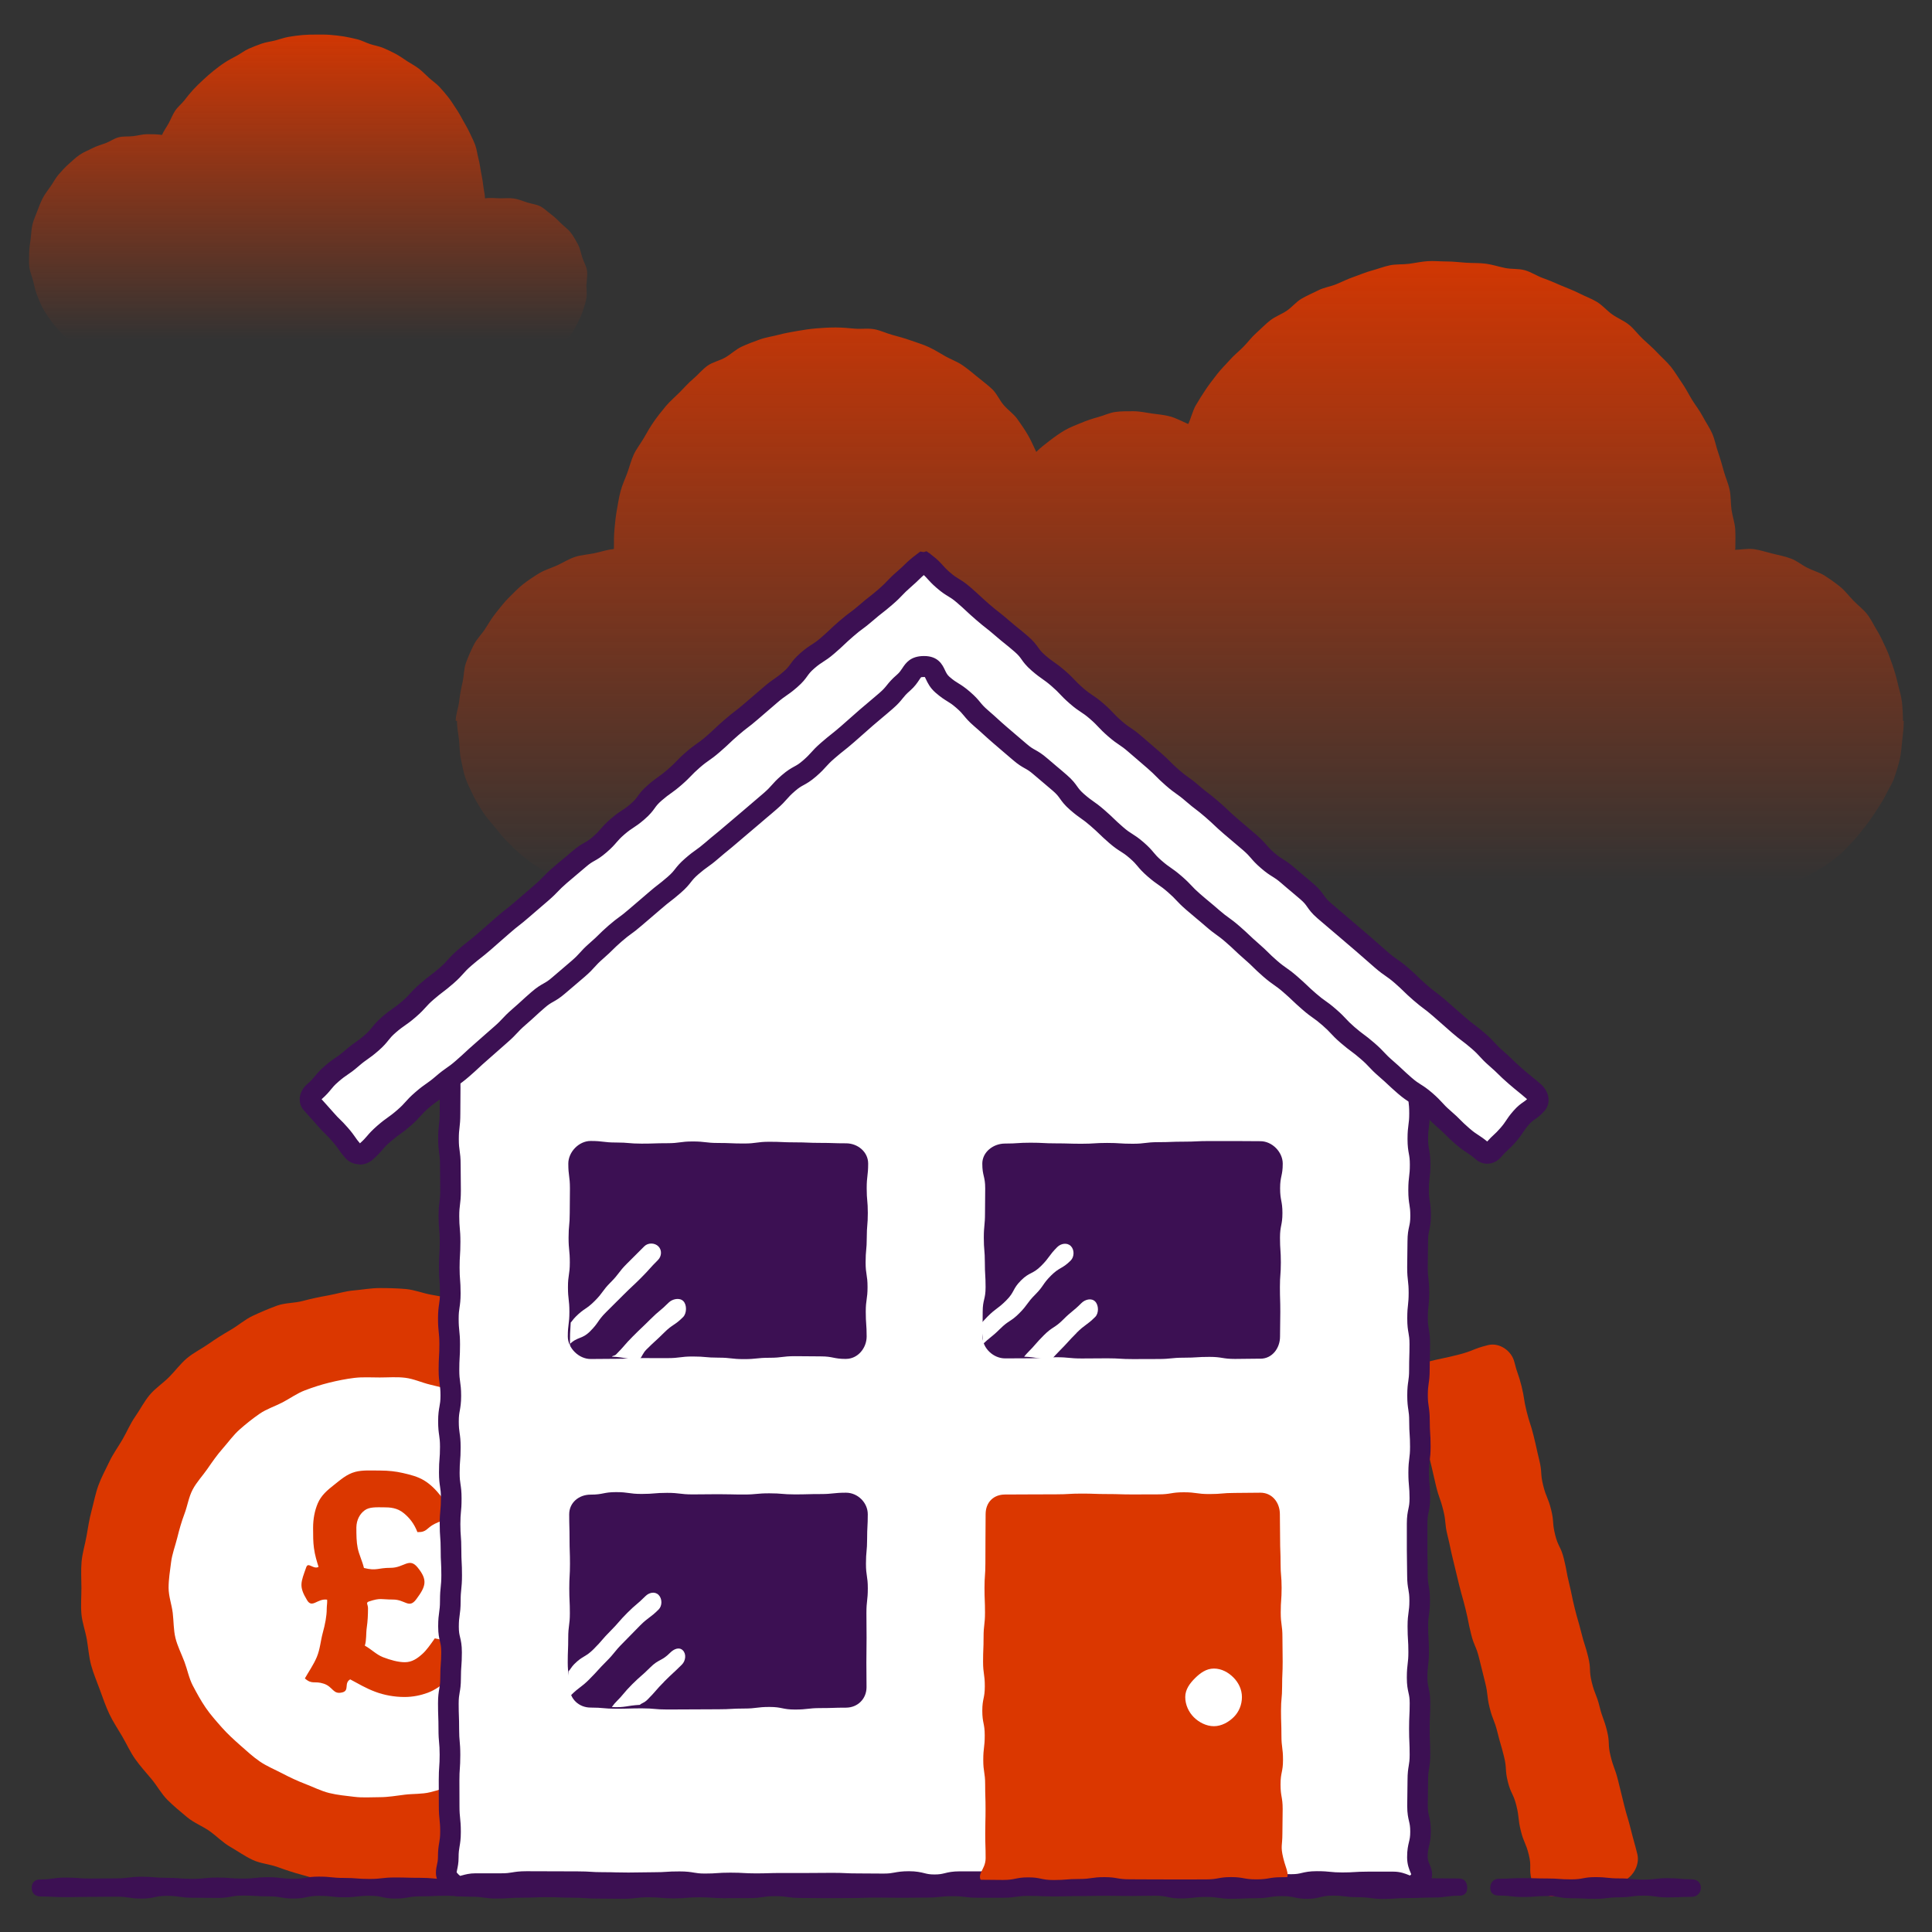
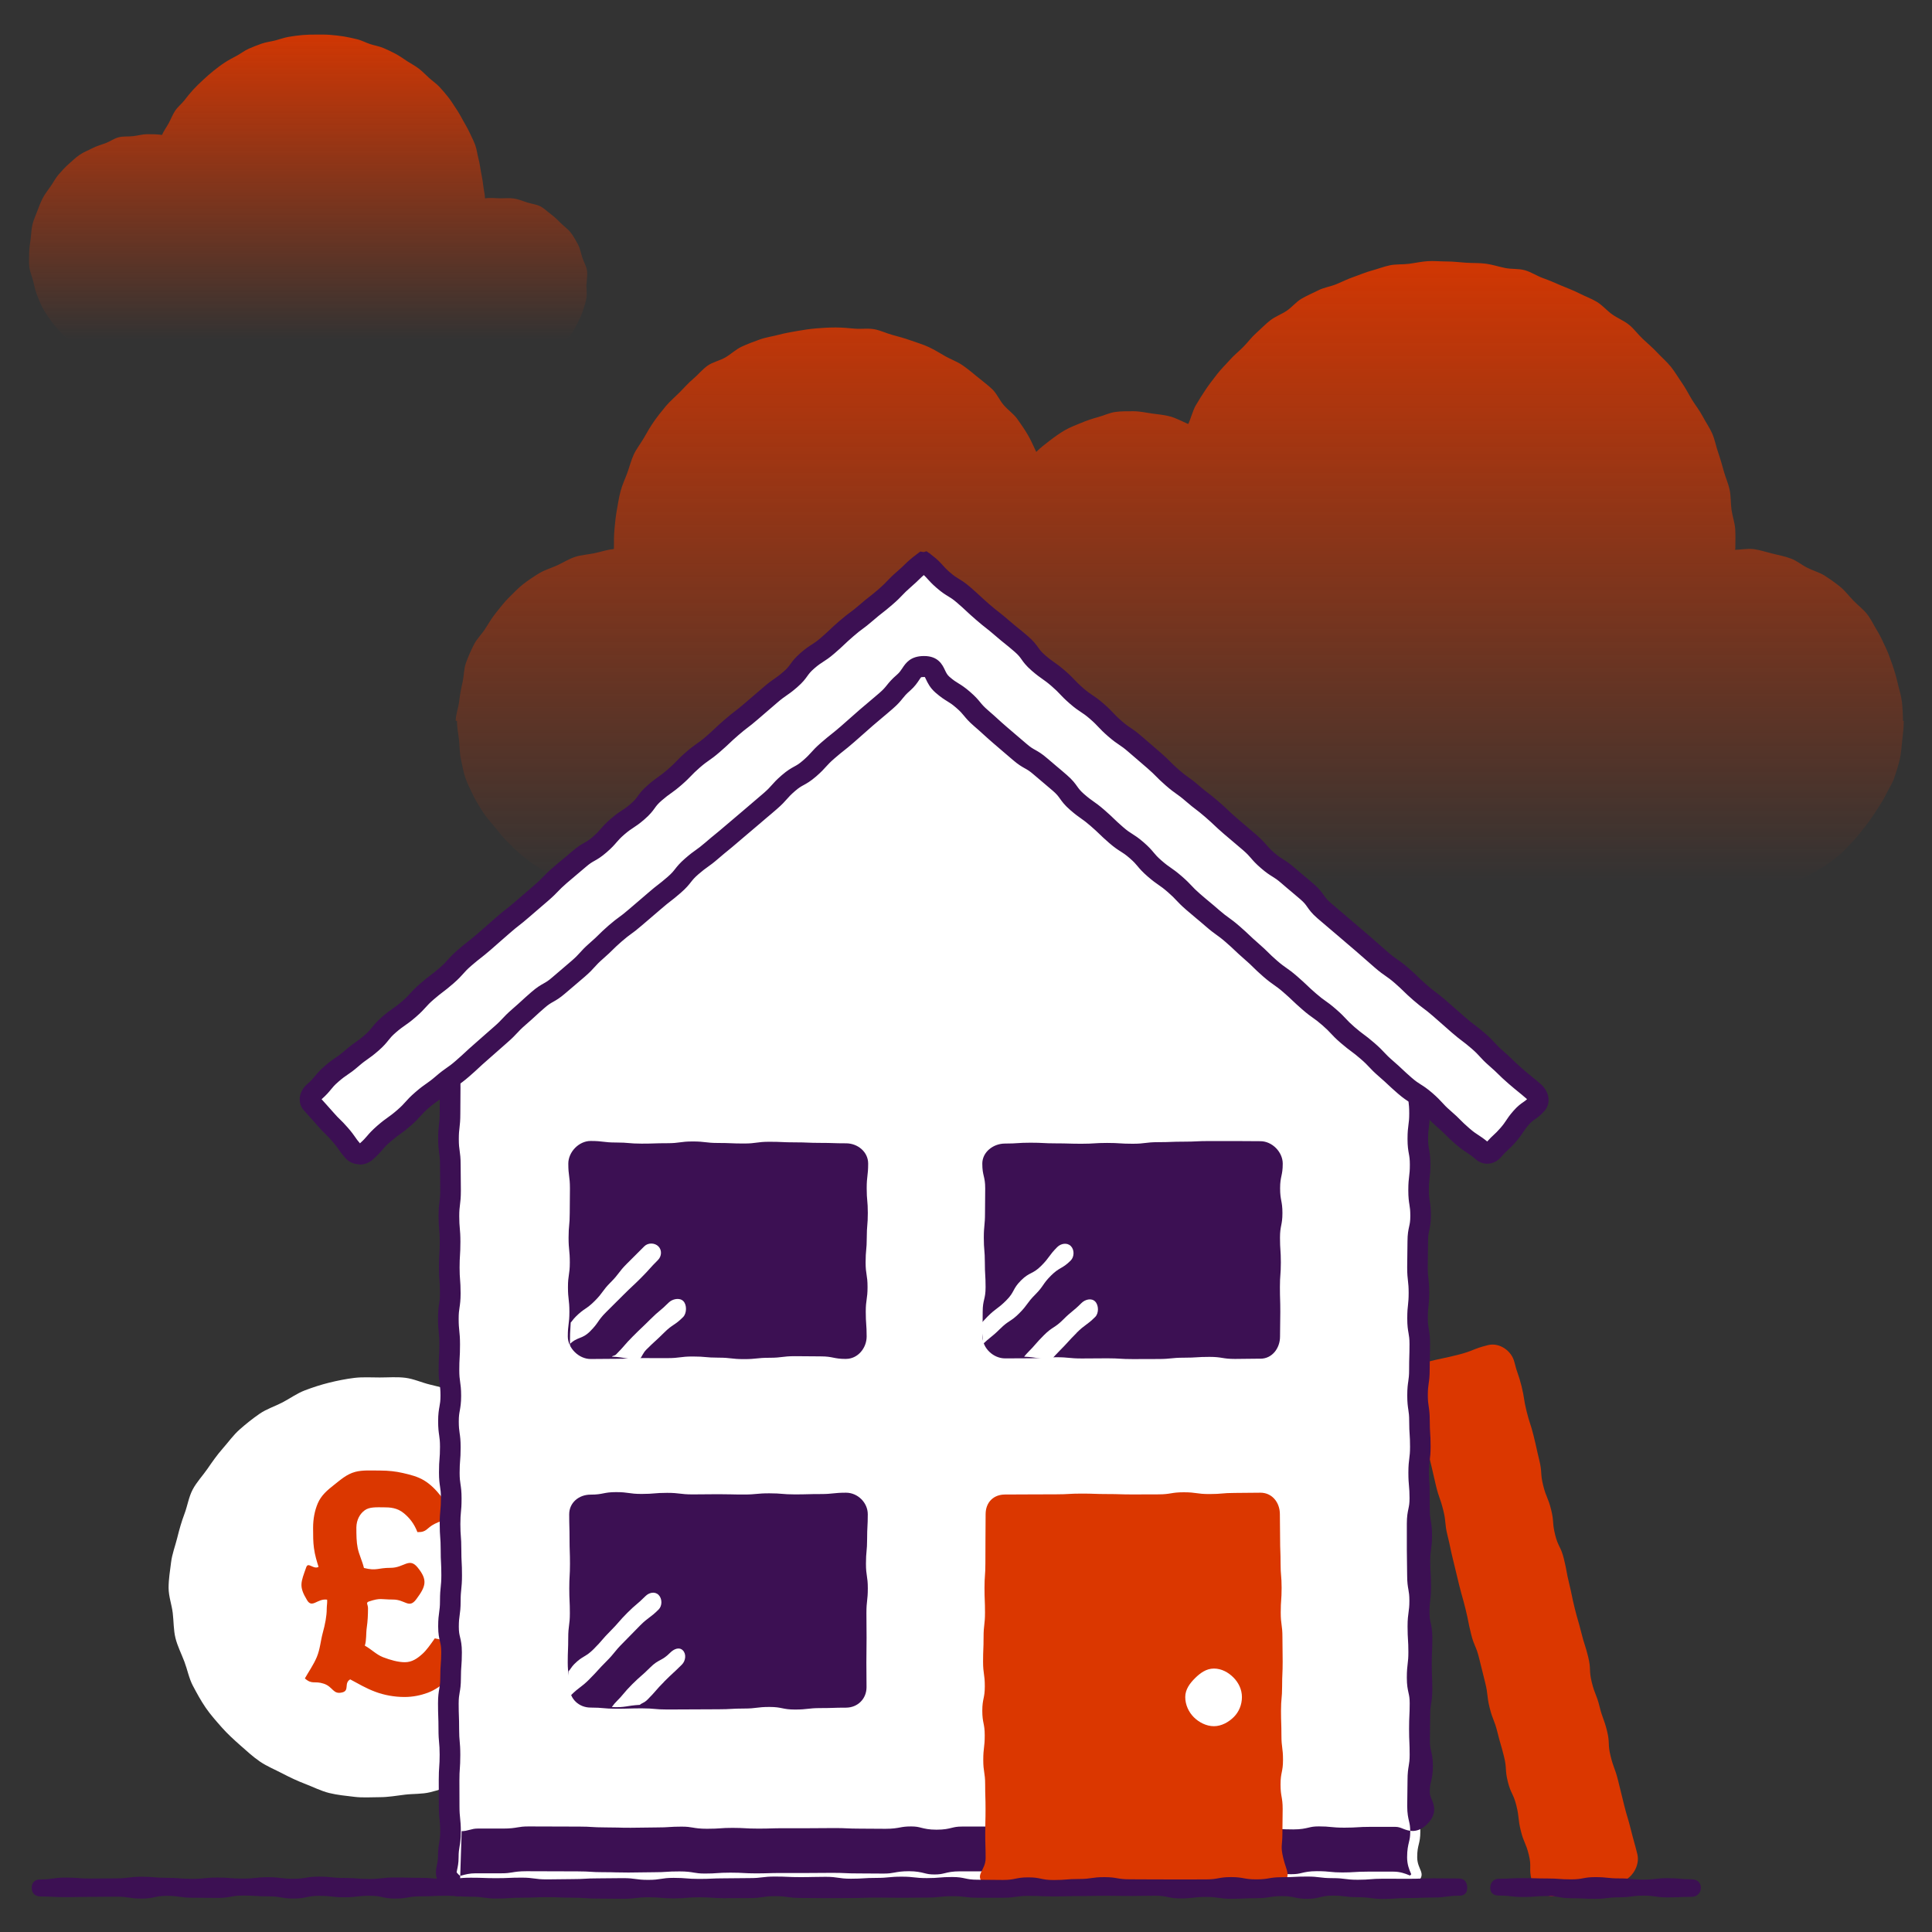
<svg xmlns="http://www.w3.org/2000/svg" id="uuid-d709d69a-cceb-4867-bdcd-2cbfd39bdfaf" viewBox="0 0 500 500">
  <rect x="0" y="0" width="500" height="500" fill="#333333" stroke="none" />
  <defs>
    <linearGradient id="uuid-1496567e-592b-42d7-ad3e-f5903556743e" x1="305.34" y1="245.24" x2="305.34" y2="56.92" gradientUnits="userSpaceOnUse">
      <stop offset=".09" stop-color="#db3700" stop-opacity="0" />
      <stop offset="1" stop-color="#db3700" />
    </linearGradient>
    <linearGradient id="uuid-da69584f-8d84-43da-9959-584cdf22d3f4" x1="79.71" y1="94.38" x2="79.71" y2="3.4" gradientUnits="userSpaceOnUse">
      <stop offset=".07" stop-color="#db3700" stop-opacity="0" />
      <stop offset="1" stop-color="#db3700" />
    </linearGradient>
  </defs>
  <g id="uuid-20c1cc9e-a4cd-42d8-8b3c-851bbd2aed87">
    <path d="M448.96,142.26s.14-.22,.14-.22c0-1.71,.08-3.43-.03-5.11s-.73-3.35-.96-5.02-.13-3.43-.47-5.09-1.07-3.25-1.52-4.87-.91-3.27-1.47-4.87-.85-3.33-1.53-4.88-1.7-2.97-2.48-4.47-1.87-2.84-2.75-4.28-1.63-2.98-2.61-4.37-1.82-2.89-2.89-4.2-2.38-2.43-3.54-3.67-2.45-2.34-3.69-3.49-2.24-2.59-3.56-3.66-2.96-1.7-4.35-2.68-2.51-2.36-3.96-3.24-3.08-1.45-4.59-2.23-3.11-1.33-4.67-2.01-3.09-1.35-4.7-1.92-3.06-1.58-4.7-2.04-3.43-.24-5.1-.58-3.27-.88-4.96-1.11-3.37-.14-5.08-.25-3.36-.33-5.07-.33-3.28-.18-4.9-.08-3.25,.47-4.86,.68-3.32,.06-4.91,.38-3.15,.95-4.72,1.37-3.08,1.09-4.63,1.62-3,1.26-4.51,1.89-3.2,.85-4.66,1.58-2.99,1.38-4.4,2.2-2.48,2.21-3.83,3.12-2.96,1.47-4.25,2.47-2.42,2.21-3.64,3.29-2.19,2.43-3.34,3.59-2.44,2.17-3.52,3.4-2.28,2.36-3.27,3.66-2.02,2.58-2.93,3.95-1.8,2.75-2.61,4.17-1.21,3.31-1.93,4.78c-1.46-.63-3.08-1.52-4.64-1.95s-3.13-.55-4.73-.77-3.14-.59-4.77-.59-3.17-.02-4.69,.18-3.01,.94-4.5,1.34-2.97,.9-4.4,1.5-2.9,1.14-4.24,1.92-2.61,1.69-3.84,2.64-2.43,1.84-3.52,2.95c-.72-1.49-1.33-2.98-2.17-4.4s-1.78-2.81-2.75-4.15-2.41-2.31-3.49-3.56-1.74-2.9-2.92-4.06-2.56-2.13-3.83-3.19-2.55-2.12-3.92-3.07-2.97-1.49-4.41-2.31-2.83-1.7-4.33-2.4-3.09-1.15-4.65-1.71-3.12-.99-4.73-1.42-3.11-1.2-4.75-1.49-3.32,0-4.98-.14-3.26-.31-4.93-.31-3.34,.09-4.99,.23-3.32,.38-4.95,.67-3.29,.57-4.9,1-3.31,.65-4.88,1.22-3.17,1.15-4.68,1.86-2.76,1.94-4.21,2.78-3.23,1.17-4.59,2.13-2.44,2.34-3.72,3.41-2.37,2.35-3.55,3.53-2.46,2.26-3.54,3.54-2.11,2.59-3.07,3.96-1.78,2.82-2.61,4.27-1.91,2.77-2.62,4.3-1.09,3.17-1.67,4.75-1.31,3.09-1.74,4.72-.67,3.27-.97,4.93-.46,3.3-.61,4.98-.14,3.32-.14,5.01c0,.06-.11,0-.11,.07-1.7,.15-3.32,.73-4.96,1.07s-3.39,.43-4.99,.95-3.06,1.47-4.59,2.17-3.21,1.17-4.65,2.04-2.88,1.82-4.21,2.86-2.49,2.31-3.7,3.49-2.21,2.55-3.28,3.86-1.91,2.75-2.82,4.18-2.2,2.63-2.95,4.15-1.46,3.07-2.03,4.67-.5,3.36-.88,5.02-.69,3.26-.88,4.96-.89,3.32-.89,5.03h.32c0,1.69,.35,3.32,.53,4.96s.13,3.36,.5,4.97,.62,3.32,1.17,4.88,1.34,3.09,2.06,4.58,1.65,2.92,2.53,4.32,2.07,2.61,3.11,3.91,2.07,2.59,3.25,3.77,2.34,2.37,3.64,3.41,2.6,2.09,4.01,2.98,2.84,1.76,4.34,2.49,3.01,1.48,4.59,2.04,3.2,1,4.83,1.37,3.31,.39,4.98,.58,3.3,.2,4.99,.2c2.5,0,2.5-.12,5-.12s2.5,.39,5,.39,2.5-.12,5-.12,2.5-.33,5-.33,2.5,.04,5,.04,2.5,0,5,0,2.5,.29,5,.29,2.5,.26,5,.26,2.5-.09,5-.09,2.5-.19,5-.19,2.5,.02,5,.02,2.5,.16,5,.16,2.5-.43,5-.43,2.5,.14,5,.14,2.5-.18,5-.18,2.5-.03,5-.03,2.5,.22,5,.22,2.5-.22,5-.22,2.5,.22,5,.22,2.5,0,5,0,2.5-.22,5-.22,2.5,.17,5,.17,2.5,.26,5,.26,2.5-.06,5-.06,2.5-.02,5-.02,2.5,.14,5,.14,2.5-.51,5-.51,2.5,.16,5,.16,2.5,.45,5,.45,2.5-.66,5-.66,2.5,.31,5,.31,2.5,.3,5,.3,2.5-.21,5-.21,2.5-.04,5-.04,2.5-.19,5-.19,2.5,.45,5,.45,2.5-.36,5-.36,2.5,.09,5,.09,2.5,.05,5,.05,2.5-.26,5-.26,2.5,.02,5.01,.02,2.5,.02,5,.02,2.5-.17,5.01-.17,2.5,.44,5.01,.44,2.5-.09,5.01-.09,2.5-.32,5-.32,2.5,.21,5.01,.21,2.5,.04,5,.04,2.5,.32,5,.32,2.5-.5,5.01-.5,2.5-.1,5.01-.1,2.5,.65,5.01,.65,2.5-.35,5.01-.35,2.5,.17,5.01,.17,2.5-.14,5.01-.14,2.51-.2,5.01-.2,2.51,.04,5.01,.04c1.69,0,3.32-.26,4.95-.44s3.42,.13,5.03-.23,3.26-.87,4.82-1.41,3.12-1.26,4.62-1.98,2.98-1.55,4.39-2.44,2.75-1.92,4.05-2.96,2.37-2.35,3.54-3.53,2.15-2.51,3.19-3.81,1.99-2.63,2.88-4.04,1.85-2.76,2.57-4.26,1.7-2.9,2.25-4.48,1.06-3.18,1.44-4.82,.46-3.31,.65-4.98,.39-3.31,.39-5h-.21c0-1.66-.09-3.31-.27-4.92s-.72-3.21-1.08-4.8-.82-3.16-1.35-4.7-1.07-3.09-1.77-4.57-1.36-2.99-2.22-4.38-1.56-2.94-2.57-4.23-2.37-2.31-3.52-3.48-2.14-2.54-3.41-3.58-2.64-2-4.02-2.89-3.03-1.31-4.5-2.05-2.77-1.85-4.32-2.42-3.17-.89-4.78-1.28-3.17-.93-4.82-1.15-3.3,.2-4.96,.16Z" fill="url(#uuid-1496567e-592b-42d7-ad3e-f5903556743e)" />
  </g>
-   <path d="M175.57,410.92c0-2.27-.42-4.49-.61-6.71s-.18-4.52-.57-6.71-.73-4.47-1.31-6.62-1.68-4.19-2.45-6.29-1.44-4.26-2.39-6.29-1.67-4.22-2.79-6.16-2.49-3.77-3.78-5.61-2.59-3.7-4.04-5.42-3.14-3.23-4.73-4.82-3.02-3.39-4.74-4.83-3.93-2.26-5.77-3.55-3.74-2.43-5.69-3.56-3.76-2.46-5.8-3.41-4.02-2.05-6.14-2.82-4.35-1.11-6.54-1.69-4.36-.96-6.59-1.35-4.35-1.28-6.61-1.48-4.5-.25-6.77-.25-4.52,.43-6.74,.62-4.41,.9-6.61,1.29-4.39,.85-6.55,1.43-4.58,.45-6.68,1.22-4.22,1.67-6.25,2.62-3.78,2.52-5.72,3.64-3.85,2.31-5.68,3.6-3.92,2.3-5.64,3.74-3.06,3.33-4.65,4.91-3.55,2.86-4.99,4.58-2.47,3.79-3.76,5.63-2.14,3.93-3.27,5.88-2.46,3.75-3.42,5.79-2.06,4.01-2.83,6.13-1.17,4.34-1.76,6.52-.92,4.37-1.31,6.6-1.08,4.37-1.28,6.63-.04,4.48-.04,6.75-.19,4.53,0,6.75,1.02,4.41,1.4,6.61,.53,4.48,1.11,6.64,1.49,4.25,2.25,6.35,1.5,4.24,2.45,6.27,2.22,3.89,3.35,5.83,2.05,4.01,3.34,5.84,2.81,3.5,4.25,5.22,2.53,3.79,4.12,5.38,3.36,3.03,5.08,4.47,3.91,2.27,5.76,3.56,3.42,2.97,5.37,4.09,3.81,2.46,5.85,3.41,4.41,1.09,6.53,1.87,4.21,1.46,6.39,2.04,4.28,1.31,6.51,1.7,4.38,1.15,6.64,1.34,4.5,.13,6.77,.13,4.48-.81,6.7-1,4.6,.38,6.8,0,4.45-.92,6.61-1.5,4.13-1.9,6.23-2.66,4.47-.99,6.5-1.94,3.81-2.46,5.75-3.59,3.97-2.15,5.8-3.44,3.56-2.76,5.27-4.21,3.49-2.86,5.08-4.44,2.74-3.58,4.18-5.3,3-3.33,4.3-5.18,2.86-3.52,3.99-5.46,1.62-4.22,2.58-6.26,1.95-4.03,2.72-6.15,1.12-4.32,1.71-6.5,1.67-4.21,2.06-6.44,.54-4.45,.73-6.71,.3-4.47,.3-6.74Z" fill="#db3700" />
  <path d="M152.6,410.92c0-2.22-.1-4.41-.36-6.56s-1.09-4.25-1.6-6.36-.51-4.43-1.28-6.47-1.76-4.06-2.77-5.98-2.05-3.93-3.29-5.72-2.76-3.44-4.21-5.08-2.87-3.37-4.51-4.83-3.79-2.27-5.59-3.52-3.55-2.54-5.49-3.56-3.89-1.98-5.95-2.76-4.17-1.24-6.31-1.76-4.17-1.48-6.36-1.75-4.38-.08-6.6-.08-4.45-.15-6.59,.11-4.38,.71-6.49,1.23-4.26,1.22-6.29,1.99-3.87,2.11-5.8,3.12-4.11,1.69-5.91,2.93-3.55,2.64-5.19,4.09-2.93,3.29-4.38,4.93-2.69,3.43-3.94,5.24-2.8,3.42-3.83,5.37-1.33,4.19-2.11,6.25-1.35,4.1-1.88,6.24-1.33,4.16-1.6,6.36-.64,4.34-.64,6.56,.81,4.36,1.07,6.5,.19,4.42,.71,6.52,1.55,4.1,2.32,6.14,1.17,4.28,2.19,6.21,2.09,3.9,3.33,5.7,2.73,3.47,4.18,5.11,3.09,3.13,4.73,4.58,3.27,2.96,5.08,4.2,3.87,2.07,5.82,3.09,3.91,1.95,5.96,2.73,4.03,1.81,6.17,2.34,4.33,.72,6.52,.99,4.35,.09,6.57,.09,4.36-.39,6.5-.65,4.44-.11,6.54-.63,4.24-1.22,6.27-1.99,3.8-2.21,5.72-3.22,4.11-1.64,5.9-2.88,3.67-2.46,5.31-3.91,2.69-3.49,4.14-5.13,2.81-3.3,4.05-5.11,2.5-3.56,3.52-5.5,2.11-3.83,2.89-5.89,1.14-4.2,1.66-6.34,.82-4.24,1.08-6.44,.73-4.29,.73-6.51Z" fill="#fff" />
  <path d="M119.93,430.4c-.95,1.4-2.43,3.08-4.17,4.51-1.45,1.19-3.09,2.45-5.1,3.19-1.75,.64-3.77,1.08-5.96,1.08-2.67,0-5.27-.49-7.55-1.34-2.5-.93-4.44-2.12-6.52-3.22-1.68,.98-.12,2.86-2,3.36-2.46,.66-2.4-1.43-4.82-2.24s-2.99,.32-4.91-1.36c.97-1.75,2.26-3.54,3.1-5.56s.99-4.25,1.53-6.22c.62-2.26,1.03-4.37,1.03-6.22,0-.81,.18-1.66,.1-2.39-2.53-.36-3.86,2.34-5.18,.15-2.19-3.61-1.62-4.59-.21-8.57,.5-1.42,1.88,.7,3.17-.06-.46-1.51-.93-2.95-1.19-4.88-.21-1.5-.22-3.21-.22-5.2,0-2.38,.43-4.52,1.21-6.36,.87-2.05,2.47-3.42,4.2-4.77,1.61-1.25,3.24-2.78,5.5-3.38,1.93-.51,4.16-.34,6.51-.34,2.05,0,3.96,.21,5.79,.63,1.96,.45,3.86,.92,5.51,1.92s3.01,2.37,4.28,3.97c1.14,1.43,1.99,2.85,2.79,4.82-1.67,1.88-2.03,1.31-4.28,2.43s-1.99,2.22-4.51,2.16c-.92-2.37-2.16-3.74-3.39-4.79-1.8-1.54-3.68-1.63-5.47-1.63s-3.56-.12-4.78,.77-2.12,2.42-2.16,4.42c0,2.01,.02,3.77,.34,5.34,.35,1.74,1.2,3.38,1.62,5.17,3.35,.82,3.48-.04,6.93-.04s4.76-2.78,6.95-.11c2.67,3.27,2.18,4.87-.35,8.26-1.88,2.52-2.85,.06-5.99,.06s-3.2-.5-6.19,.48c-.97,.32-.32,.71-.3,1.73,0,1.77-.08,3.4-.31,4.97-.25,1.74-.04,3.21-.51,4.75,1.7,.94,2.97,2.31,4.68,2.98,1.96,.76,3.99,1.31,5.68,1.31,1.89,0,3.27-1.01,4.53-2.14,1.07-.95,2.1-2.44,3.22-4.03,4.81,.79,4.33,2.7,7.4,6.44Z" fill="#db3700" />
  <path d="M396.39,486.61c-.79-3.18,.06-3.39-.73-6.58s-1.29-3.06-2.08-6.25-.35-3.29-1.14-6.48-1.43-3.03-2.22-6.21-.2-3.33-.99-6.51-.92-3.15-1.71-6.34-1.21-3.08-2-6.27-.36-3.29-1.15-6.48-.8-3.18-1.58-6.37-1.29-3.06-2.08-6.25-.64-3.22-1.42-6.4-.89-3.16-1.68-6.34-.75-3.2-1.54-6.38-.67-3.22-1.46-6.4-.3-3.31-1.09-6.49-1.1-3.11-1.88-6.3-.7-3.21-1.49-6.39-.99-3.14-1.78-6.33-1.05-3.13-1.84-6.32-.25-3.32-1.04-6.51c-.72-2.92,.87-5.82,3.79-6.54,3.98-.99,4.02-.85,8-1.84s3.85-1.54,7.83-2.52c2.92-.72,6.08,1.44,6.8,4.36,.79,3.18,1.08,3.11,1.87,6.3s.5,3.26,1.29,6.44,1.02,3.13,1.81,6.31,.71,3.21,1.49,6.39,.21,3.33,1,6.51,1.26,3.07,2.05,6.25,.26,3.32,1.04,6.5,1.47,3.02,2.26,6.2,.59,3.24,1.37,6.42,.65,3.22,1.44,6.41,.92,3.15,1.71,6.33,1.01,3.13,1.79,6.32,.13,3.35,.92,6.53,1.22,3.08,2.01,6.27,1.14,3.1,1.93,6.29,.14,3.35,.93,6.54,1.14,3.1,1.93,6.28,.78,3.19,1.57,6.38,.95,3.15,1.74,6.34,.89,3.17,1.68,6.36c.72,2.92-1.34,6.42-4.26,7.14-3.98,.99-4.06,.67-8.04,1.65s-3.97,1.02-7.96,2.01c-2.92,.72-6.37-1.11-7.09-4.03Z" fill="#db3700" />
  <path d="M367.49,261.3c1.89,2.73-.2,3.54-.2,6.86s.18,3.32,.18,6.64-.53,3.32-.53,6.64,.4,3.32,.4,6.63-.44,3.32-.44,6.64,.6,3.32,.6,6.64-.4,3.32-.4,6.63,.51,3.32,.51,6.64-.74,3.32-.74,6.64-.08,3.32-.08,6.64,.38,3.32,.38,6.64-.36,3.32-.36,6.64,.59,3.32,.59,6.64-.1,3.32-.1,6.64-.48,3.32-.48,6.64,.5,3.32,.5,6.64,.22,3.32,.22,6.64-.44,3.32-.44,6.64,.29,3.32,.29,6.64-.7,3.32-.7,6.64,.01,3.32,.01,6.64,.08,3.32,.08,6.64,.58,3.32,.58,6.64-.46,3.32-.46,6.64,.2,3.32,.2,6.64-.4,3.32-.4,6.64,.74,3.32,.74,6.64-.16,3.32-.16,6.64,.15,3.32,.15,6.64-.54,3.32-.54,6.64-.08,3.32-.08,6.64,.77,3.32,.77,6.65-.81,3.33-.81,6.65,2.48,4.06,.14,6.43-3.07-.04-6.37-.04-3.3,0-6.6,0-3.3,.21-6.6,.21-3.3-.33-6.6-.33-3.3,.77-6.6,.77-3.3-.19-6.6-.19-3.3-.58-6.6-.58-3.3,.14-6.59,.14-3.3-.03-6.6-.03-3.3,.05-6.59,.05-3.3,.53-6.59,.53-3.3-.37-6.59-.37-3.3-.33-6.6-.33-3.3,.46-6.59,.46-3.3,.26-6.6,.26-3.3-.61-6.6-.61-3.3-.07-6.59-.07-3.3,0-6.6,0-3.3,.81-6.6,.81-3.3-.84-6.6-.84-3.3,.6-6.6,.6-3.3-.04-6.6-.04-3.3-.15-6.6-.15-3.3,.04-6.6,.04-3.3,.01-6.6,.01-3.3,.1-6.6,.1-3.3-.18-6.6-.18-3.3,.24-6.6,.24-3.3-.54-6.59-.54-3.3,.22-6.6,.22-3.3,.08-6.6,.08-3.3-.09-6.6-.09-3.3-.21-6.6-.21-3.3-.02-6.6-.02-3.3-.02-6.6-.02-3.3,.55-6.6,.55-3.3-.01-6.61-.01-3.97,1.85-6.3-.49-.76-3.01-.76-6.33,.58-3.32,.58-6.64-.35-3.32-.35-6.64-.02-3.32-.02-6.63,.24-3.32,.24-6.64-.3-3.32-.3-6.64-.13-3.32-.13-6.63,.57-3.32,.57-6.64,.25-3.32,.25-6.64-.79-3.32-.79-6.64,.47-3.32,.47-6.64,.35-3.32,.35-6.64-.18-3.32-.18-6.64-.25-3.32-.25-6.64,.31-3.32,.31-6.64-.5-3.32-.5-6.64,.27-3.32,.27-6.64-.48-3.32-.48-6.64,.62-3.32,.62-6.64-.48-3.32-.48-6.64,.18-3.32,.18-6.64-.35-3.32-.35-6.64,.5-3.32,.5-6.64-.27-3.32-.27-6.64,.21-3.32,.21-6.64-.29-3.32-.29-6.64,.42-3.32,.42-6.64-.05-3.32-.05-6.64-.46-3.32-.46-6.64,.39-3.32,.39-6.64,.05-3.32,.05-6.64-.13-3.32-.13-6.65-.11-3.33-.11-6.65-1.44-3.74,.24-6.61c1-1.69,1.98,.6,3.73-.27,2.91-1.44,2.63-1.82,5.05-3.98s2.2-2.41,4.62-4.57,2.32-2.28,4.74-4.44,2.94-1.58,5.36-3.74,1.82-2.84,4.24-5,2.63-1.93,5.05-4.09,2.48-2.09,4.9-4.26,2.16-2.45,4.58-4.62,2.76-1.78,5.19-3.94,2.66-1.9,5.08-4.06,1.9-2.74,4.32-4.91,2.39-2.2,4.82-4.36,2.46-2.12,4.88-4.28,2.49-2.08,4.91-4.24,2.79-1.75,5.22-3.91,2.49-2.08,4.91-4.24,1.95-2.69,4.37-4.85,2.84-1.7,5.26-3.86,2.39-2.21,4.81-4.37,2.01-2.63,4.43-4.79,2.71-1.84,5.13-4.01,2.3-2.3,4.73-4.46,2.27-2.34,4.7-4.5,2.9-1.64,5.32-3.81,1.33-4.52,4.58-4.52,2.62,1.82,5.04,3.98,2.36,2.23,4.78,4.39,2.16,2.45,4.59,4.61,2.79,1.75,5.21,3.91,2.3,2.3,4.72,4.46,2.28,2.32,4.7,4.49,2.73,1.82,5.15,3.99,1.84,2.81,4.26,4.97,2.75,1.8,5.17,3.96,2.17,2.44,4.59,4.6,2.86,1.67,5.28,3.83,2.16,2.46,4.58,4.62,2.45,2.13,4.87,4.29,2.15,2.46,4.57,4.62,2.45,2.14,4.87,4.3,2.56,2,4.98,4.17,2.25,2.35,4.67,4.52,2.65,1.91,5.07,4.07,2.48,2.1,4.9,4.26,2.53,2.05,4.95,4.21,2.6,1.97,5.02,4.13,2.02,2.61,4.45,4.77,2.24,2.37,4.66,4.54,3.01,1.52,5.43,3.68,1.39,3.94,4.53,4.77c2.6,.68,3.64-2.22,4.96-.33Z" fill="#fff" />
-   <path d="M118.94,490.82c-1.23,0-2.57-.45-4.07-1.96-2.39-2.4-2.23-4.22-1.8-6.18,.14-.62,.27-1.21,.27-2.03,0-1.89,.18-2.9,.33-3.78,.13-.77,.25-1.43,.25-2.86,0-1.52-.08-2.26-.16-3.04-.09-.84-.19-1.8-.19-3.6,0-1.65,0-2.47-.01-3.3,0-.83-.01-1.67-.01-3.34,0-1.75,.06-2.65,.12-3.51,.06-.81,.11-1.57,.11-3.13s-.07-2.29-.14-3.08c-.08-.87-.16-1.78-.16-3.56,0-1.61-.03-2.41-.06-3.22-.03-.85-.06-1.71-.06-3.42,0-1.89,.17-2.89,.33-3.77,.13-.77,.25-1.43,.25-2.86,0-1.76,.07-2.66,.13-3.52,.06-.8,.12-1.56,.12-3.12,0-1.35-.14-1.94-.32-2.7-.22-.92-.47-1.96-.47-3.93,0-1.85,.14-2.83,.26-3.69,.11-.79,.21-1.47,.21-2.95,0-1.8,.1-2.76,.19-3.6,.08-.78,.16-1.52,.16-3.04s-.04-2.36-.08-3.18c-.05-.85-.09-1.73-.09-3.46,0-1.56-.06-2.32-.12-3.12-.07-.87-.13-1.76-.13-3.52s.08-2.69,.17-3.57c.07-.79,.14-1.54,.14-3.07s-.1-2.14-.22-2.92c-.13-.87-.28-1.86-.28-3.72s.07-2.67,.14-3.53c.06-.8,.12-1.55,.12-3.11,0-1.47-.1-2.15-.21-2.94-.13-.87-.27-1.85-.27-3.7s.19-2.92,.35-3.81c.14-.76,.26-1.42,.26-2.83s-.1-2.15-.21-2.94c-.12-.87-.27-1.85-.27-3.7,0-1.73,.05-2.62,.1-3.47,.05-.82,.09-1.59,.09-3.17s-.08-2.26-.16-3.04c-.09-.89-.19-1.8-.19-3.6s.15-2.85,.28-3.72c.12-.79,.22-1.46,.22-2.92,0-1.55-.06-2.31-.12-3.11-.07-.87-.14-1.77-.14-3.54s.06-2.63,.11-3.49c.05-.81,.1-1.58,.1-3.15s-.07-2.29-.14-3.09c-.08-.87-.16-1.78-.16-3.55s.12-2.8,.23-3.66c.1-.8,.19-1.49,.19-2.98,0-1.64-.01-2.46-.03-3.28-.01-.84-.03-1.68-.03-3.37,0-1.48-.1-2.16-.21-2.95-.12-.86-.26-1.84-.26-3.69s.11-2.78,.21-3.63c.1-.81,.18-1.51,.18-3.01,0-1.68,.01-2.52,.02-3.36,.01-.82,.02-1.64,.02-3.28s-.03-2.42-.06-3.22c-.03-.86-.06-1.71-.06-3.42,0-1.62-.03-2.43-.05-3.24-.03-.85-.05-1.71-.05-3.41,0-.91-.14-1.5-.28-2.13-.41-1.75-.6-3.29,.9-5.83,.65-1.1,2.16-2.74,5.06-1.48,.03,.01,.05,.02,.08,.03,1.37-.69,1.66-.99,2.42-1.76,.42-.43,.95-.96,1.75-1.68,1.11-.99,1.6-1.53,2.12-2.1,.59-.64,1.19-1.3,2.5-2.47,1.16-1.04,1.71-1.57,2.28-2.13,.59-.58,1.2-1.18,2.46-2.31,1.45-1.29,2.38-1.79,3.19-2.23,.67-.36,1.19-.64,2.17-1.51,.94-.84,1.24-1.31,1.65-1.95,.49-.77,1.11-1.72,2.59-3.05,1.31-1.17,2.03-1.7,2.72-2.21,.62-.46,1.21-.89,2.33-1.89,1.24-1.11,1.88-1.64,2.51-2.18,.61-.51,1.21-1.02,2.39-2.08,1.09-.97,1.54-1.49,2.07-2.08,.56-.63,1.19-1.35,2.52-2.53,1.37-1.22,2.19-1.75,2.93-2.23,.65-.42,1.21-.78,2.26-1.72,1.32-1.18,2.09-1.73,2.77-2.21,.62-.44,1.21-.87,2.31-1.85,.97-.87,1.32-1.36,1.75-1.98,.53-.77,1.13-1.63,2.58-2.92,1.2-1.07,1.79-1.61,2.38-2.16,.6-.55,1.21-1.11,2.43-2.2,1.23-1.1,1.85-1.64,2.48-2.17,.61-.52,1.21-1.04,2.4-2.11,1.24-1.11,1.88-1.64,2.52-2.18,.61-.51,1.21-1.01,2.39-2.06,1.38-1.23,2.23-1.76,2.97-2.23,.65-.4,1.2-.75,2.24-1.68,1.24-1.11,1.88-1.65,2.53-2.18,.61-.51,1.21-1.01,2.39-2.06,1-.89,1.35-1.38,1.8-2,.54-.74,1.14-1.58,2.57-2.85,1.4-1.25,2.27-1.77,3.04-2.23,.64-.39,1.2-.72,2.22-1.63,1.2-1.07,1.78-1.61,2.37-2.16,.6-.56,1.21-1.12,2.44-2.21,1.02-.91,1.42-1.43,1.87-2.03,.54-.71,1.16-1.52,2.56-2.77,1.34-1.2,2.14-1.74,2.84-2.22,.65-.44,1.21-.82,2.29-1.79,1.15-1.03,1.69-1.56,2.25-2.13,.59-.59,1.2-1.2,2.47-2.33,1.14-1.02,1.66-1.56,2.21-2.12,.59-.61,1.2-1.24,2.48-2.38,1.43-1.28,2.33-1.79,3.13-2.24,.67-.38,1.2-.68,2.2-1.57,.55-.49,.78-1,1.07-1.64,.56-1.24,1.61-3.56,5.28-3.56h.01c3.25,0,4.47,1.45,5.52,3.07,.35,.54,.68,1.05,1.29,1.59,1.24,1.1,1.84,1.68,2.44,2.24,.58,.54,1.15,1.09,2.34,2.15,1.33,1.19,1.96,1.9,2.52,2.53,.52,.59,.98,1.11,2.07,2.08,1.04,.93,1.6,1.28,2.25,1.68,.74,.47,1.59,.99,2.97,2.23,1.27,1.13,1.88,1.74,2.47,2.33,.56,.56,1.1,1.1,2.25,2.13,1.28,1.14,1.89,1.76,2.48,2.37,.55,.56,1.08,1.1,2.22,2.12,1.07,.96,1.63,1.33,2.28,1.77,.71,.48,1.52,1.02,2.87,2.22,1.47,1.31,2.09,2.26,2.59,3.01,.41,.62,.73,1.11,1.68,1.96,1.06,.95,1.62,1.31,2.27,1.74,.72,.47,1.54,1.01,2.9,2.22,1.33,1.18,1.96,1.89,2.51,2.52,.53,.59,.98,1.11,2.08,2.09,1.01,.9,1.54,1.21,2.21,1.6,.78,.46,1.66,.97,3.07,2.23,1.33,1.19,1.96,1.91,2.52,2.54,.52,.59,.97,1.11,2.06,2.08,1.2,1.07,1.8,1.6,2.41,2.12,.62,.54,1.24,1.08,2.46,2.17,1.33,1.19,1.96,1.91,2.52,2.54,.52,.59,.97,1.11,2.06,2.08,1.2,1.07,1.8,1.6,2.41,2.12,.62,.54,1.24,1.08,2.46,2.17,1.14,1.02,1.73,1.48,2.36,1.97,.66,.52,1.35,1.06,2.63,2.2,1.29,1.15,1.9,1.79,2.49,2.4,.54,.57,1.05,1.1,2.19,2.11,1.11,.99,1.7,1.41,2.32,1.86,.67,.49,1.44,1.04,2.75,2.21,1.19,1.06,1.79,1.57,2.4,2.09,.63,.54,1.27,1.07,2.5,2.18,1.16,1.04,1.75,1.52,2.38,2.02,.65,.52,1.31,1.06,2.57,2.19,1.13,1.01,1.72,1.45,2.34,1.93,.68,.52,1.39,1.05,2.68,2.2,1.39,1.24,2.01,2.04,2.55,2.74,.46,.6,.86,1.11,1.89,2.03,1.3,1.16,1.91,1.8,2.49,2.43,.54,.57,1.04,1.1,2.17,2.11,.95,.85,1.48,1.11,2.14,1.45,.81,.41,1.82,.92,3.29,2.23,1.38,1.24,1.99,2.45,2.38,3.25q.37,.75,1.05,.93c.16,.04,.24,.04,.89-.32,2.92-1.58,4.65-.31,5.59,1.04h0c1.93,2.78,1.21,4.87,.72,6.26-.24,.69-.44,1.28-.44,2.12,0,1.59,.04,2.36,.09,3.17,.05,.85,.09,1.73,.09,3.46,0,1.87-.16,2.86-.3,3.74-.12,.78-.23,1.45-.23,2.9s.08,2.19,.18,3c.1,.85,.22,1.82,.22,3.63s-.13,2.81-.24,3.67c-.11,.8-.2,1.49-.2,2.97s.12,2.08,.26,2.84c.16,.89,.34,1.9,.34,3.79s-.12,2.79-.22,3.64c-.1,.8-.18,1.5-.18,3s.1,2.13,.23,2.91c.14,.87,.29,1.86,.29,3.73s-.23,2.99-.43,3.9c-.17,.77-.3,1.37-.3,2.74,0,1.69-.02,2.53-.04,3.38-.02,.81-.04,1.63-.04,3.26,0,1.51,.08,2.24,.17,3.02,.1,.85,.21,1.81,.21,3.62s-.1,2.76-.2,3.61c-.08,.78-.16,1.52-.16,3.03,0,1.42,.12,2.09,.25,2.85,.16,.89,.33,1.89,.33,3.78,0,1.7-.02,2.55-.05,3.4-.02,.81-.05,1.62-.05,3.24,0,1.85-.14,2.83-.27,3.7-.11,.79-.21,1.47-.21,2.94s.1,2.14,.22,2.92c.13,.87,.28,1.86,.28,3.72,0,1.57,.05,2.33,.1,3.14,.06,.86,.12,1.75,.12,3.5,0,1.83-.13,2.81-.24,3.67-.1,.8-.19,1.49-.19,2.97s.07,2.29,.14,3.09c.08,.87,.16,1.78,.16,3.55,0,1.94-.22,2.96-.41,3.87-.16,.78-.29,1.39-.29,2.77,0,1.65,0,2.48,0,3.31,0,.83,0,1.67,0,3.33s.02,2.44,.04,3.26c.02,.85,.04,1.69,.04,3.38,0,1.43,.12,2.09,.25,2.86,.16,.89,.33,1.89,.33,3.78s-.14,2.83-.26,3.69c-.11,.79-.21,1.48-.21,2.95,0,1.58,.05,2.34,.1,3.15,.05,.86,.11,1.74,.11,3.48s-.12,2.79-.22,3.64c-.1,.81-.18,1.5-.18,3,0,1.37,.14,1.97,.31,2.74,.2,.91,.43,1.95,.43,3.9,0,1.73-.04,2.6-.08,3.45-.04,.82-.08,1.6-.08,3.19s.04,2.38,.07,3.2c.04,.85,.08,1.72,.08,3.44,0,1.88-.16,2.87-.31,3.75-.13,.78-.24,1.45-.24,2.89,0,1.69-.02,2.54-.04,3.38-.02,.81-.04,1.63-.04,3.26,0,1.36,.14,1.96,.32,2.72,.21,.92,.46,1.96,.46,3.93s-.26,3.03-.48,3.96c-.18,.75-.33,1.35-.33,2.69,0,.77,.22,1.29,.5,1.94,.54,1.28,1.55,3.66-1.13,6.36-2.67,2.69-5.05,1.73-6.33,1.22-.65-.26-1.17-.47-1.94-.47h-6.6c-1.56,0-2.32,.05-3.13,.1-.85,.05-1.73,.11-3.47,.11s-2.69-.09-3.57-.18c-.78-.08-1.52-.15-3.03-.15-1.34,0-1.94,.14-2.69,.32-.91,.21-1.95,.46-3.91,.46-1.73,0-2.6-.05-3.45-.1-.81-.05-1.57-.09-3.14-.09-1.88,0-2.88-.17-3.76-.33-.76-.13-1.42-.25-2.84-.25-1.59,0-2.37,.03-3.19,.07-.84,.03-1.7,.07-3.41,.07s-2.49,0-3.32-.01c-.82,0-1.64-.01-3.28-.01s-2.44,.01-3.26,.02c-.83,.01-1.67,.02-3.34,.02-1.44,0-2.1,.11-2.88,.23-.87,.14-1.86,.3-3.72,.3s-2.75-.11-3.59-.2c-.77-.09-1.5-.17-3-.17-1.78,0-2.69-.09-3.56-.18-.78-.08-1.52-.15-3.04-.15s-2.14,.09-2.93,.2c-.86,.12-1.83,.25-3.66,.25-1.55,0-2.3,.06-3.09,.12-.86,.07-1.75,.14-3.5,.14-1.9,0-2.9-.19-3.79-.35-.76-.14-1.41-.26-2.81-.26-1.68,0-2.51-.02-3.35-.03-.81-.02-1.62-.03-3.24-.03h-6.6c-1.32,0-1.91,.15-2.66,.33-.92,.23-1.96,.48-3.94,.48s-3.08-.28-3.96-.5c-.74-.19-1.33-.34-2.64-.34-1.41,0-2.06,.12-2.82,.26-.88,.16-1.89,.35-3.78,.35-1.67,0-2.5,0-3.33-.02-.82,0-1.63-.02-3.27-.02s-2.58-.04-3.42-.08c-.82-.04-1.59-.07-3.18-.07s-2.45,0-3.27,.02c-.83,0-1.66,.02-3.33,.02s-2.47,0-3.29,0c-.83,0-1.66,0-3.31,0s-2.41,.03-3.21,.05c-.85,.03-1.69,.05-3.38,.05s-2.6-.05-3.45-.1c-.81-.04-1.58-.09-3.15-.09s-2.31,.05-3.11,.11c-.86,.06-1.75,.12-3.49,.12-1.87,0-2.86-.16-3.73-.31-.77-.13-1.43-.24-2.86-.24-1.56,0-2.32,.05-3.12,.1-.85,.06-1.74,.11-3.47,.11-1.62,0-2.43,.02-3.24,.04-.84,.02-1.68,.04-3.36,.04s-2.53-.02-3.37-.05c-.81-.02-1.61-.04-3.23-.04-1.74,0-2.62-.06-3.47-.11-.8-.05-1.56-.1-3.13-.1-1.66,0-2.49,0-3.32-.01-.82,0-1.64-.01-3.28-.01s-2.49,0-3.32-.01c-.82,0-1.64-.01-3.28-.01-1.43,0-2.09,.11-2.86,.24-.88,.15-1.87,.31-3.74,.31h-6.61c-.81,0-1.39,.15-2.01,.32-.68,.19-1.38,.35-2.11,.35Zm-.79-6.31c.05,.08,.18,.27,.5,.59,.2,.2,.34,.32,.43,.38,.15-.03,.36-.09,.53-.14,.8-.22,1.9-.53,3.45-.53h6.61c1.43,0,2.09-.1,2.86-.23,.88-.15,1.87-.31,3.74-.31,1.66,0,2.49,0,3.32,.01,.82,0,1.64,.01,3.28,.01s2.49,0,3.32,.01c.82,0,1.64,.01,3.28,.01,1.74,0,2.62,.06,3.47,.11,.8,.05,1.56,.1,3.13,.1,1.69,0,2.53,.02,3.37,.05,.81,.02,1.61,.04,3.23,.04s2.43-.02,3.24-.04c.84-.02,1.68-.04,3.36-.04,1.56,0,2.32-.05,3.12-.1,.85-.06,1.74-.11,3.47-.11,1.87,0,2.86,.16,3.73,.31,.77,.13,1.43,.24,2.86,.24,1.55,0,2.31-.05,3.11-.11,.86-.06,1.75-.12,3.49-.12s2.6,.05,3.45,.1c.81,.04,1.58,.09,3.15,.09s2.41-.03,3.22-.05c.85-.03,1.69-.05,3.38-.05s2.47,0,3.29,0c.83,0,1.66,0,3.31,0s2.45,0,3.27-.02c.83,0,1.66-.02,3.33-.02s2.58,.04,3.42,.08c.82,.04,1.59,.07,3.18,.07s2.5,0,3.33,.02c.82,0,1.63,.02,3.27,.02,1.41,0,2.06-.12,2.82-.26,.88-.16,1.89-.35,3.78-.35s3.08,.28,3.96,.5c.74,.19,1.33,.34,2.64,.34s1.91-.15,2.66-.33c.92-.23,1.96-.48,3.94-.48h6.6c1.68,0,2.51,.02,3.35,.03,.81,.02,1.62,.03,3.24,.03,1.9,0,2.9,.19,3.79,.35,.76,.14,1.41,.26,2.81,.26,1.55,0,2.3-.06,3.09-.12,.86-.07,1.75-.14,3.5-.14,1.46,0,2.14-.09,2.93-.2,.86-.12,1.83-.25,3.66-.25s2.69,.09,3.56,.18c.78,.08,1.52,.15,3.04,.15,1.8,0,2.75,.11,3.59,.2,.77,.09,1.5,.17,3,.17s2.1-.11,2.88-.23c.87-.14,1.86-.3,3.72-.3,1.63,0,2.44-.01,3.26-.02,.83-.01,1.67-.02,3.34-.02s2.49,0,3.32,.01c.82,0,1.64,.01,3.28,.01s2.37-.03,3.19-.07c.84-.03,1.7-.07,3.41-.07,1.88,0,2.88,.17,3.76,.33,.76,.13,1.42,.25,2.84,.25,1.73,0,2.6,.05,3.45,.1,.81,.05,1.57,.09,3.14,.09,1.34,0,1.94-.14,2.69-.32,.91-.21,1.95-.46,3.91-.46,1.78,0,2.69,.09,3.57,.18,.78,.08,1.52,.15,3.03,.15s2.32-.05,3.13-.1c.85-.05,1.73-.11,3.47-.11h6.6c1.8,0,3.08,.52,3.93,.86,.11,.05,.25,.1,.37,.15,.05-.04,.11-.1,.18-.17,.06-.06,.11-.12,.15-.16-.05-.12-.1-.25-.15-.36-.37-.86-.92-2.17-.92-4.02,0-1.98,.26-3.03,.48-3.96,.18-.75,.33-1.35,.33-2.69s-.14-1.96-.32-2.72c-.21-.92-.46-1.96-.46-3.93,0-1.69,.02-2.54,.04-3.38,.02-.81,.04-1.63,.04-3.26,0-1.88,.16-2.87,.31-3.75,.13-.78,.24-1.45,.24-2.89,0-1.6-.04-2.38-.07-3.2-.04-.85-.08-1.72-.08-3.44s.04-2.6,.08-3.45c.04-.82,.08-1.6,.08-3.19,0-1.37-.14-1.97-.31-2.74-.2-.91-.43-1.95-.43-3.9,0-1.82,.12-2.79,.22-3.64,.1-.81,.18-1.5,.18-3,0-1.58-.05-2.34-.1-3.15-.05-.86-.11-1.74-.11-3.48,0-1.85,.14-2.83,.26-3.69,.11-.79,.21-1.48,.21-2.95s-.12-2.09-.25-2.86c-.16-.89-.33-1.89-.33-3.78,0-1.63-.02-2.44-.04-3.26-.02-.85-.04-1.69-.04-3.38s0-2.48,0-3.31c0-.83,0-1.67,0-3.33,0-1.94,.22-2.97,.41-3.87,.16-.78,.29-1.39,.29-2.77,0-1.54-.07-2.29-.14-3.09-.08-.87-.16-1.78-.16-3.55s.13-2.81,.24-3.67c.1-.8,.19-1.49,.19-2.97,0-1.57-.05-2.33-.1-3.14-.06-.86-.12-1.75-.12-3.5,0-1.46-.1-2.14-.22-2.92-.13-.87-.28-1.86-.28-3.72s.14-2.83,.27-3.7c.11-.79,.21-1.47,.21-2.94,0-1.7,.02-2.55,.05-3.4,.02-.81,.05-1.62,.05-3.24,0-1.42-.12-2.09-.25-2.85-.16-.89-.33-1.89-.33-3.78s.1-2.76,.2-3.61c.08-.78,.16-1.52,.16-3.03s-.08-2.24-.17-3.02c-.1-.85-.21-1.81-.21-3.62,0-1.69,.02-2.53,.04-3.38,.02-.81,.04-1.63,.04-3.26,0-1.95,.23-2.99,.43-3.9,.17-.77,.3-1.37,.3-2.74,0-1.45-.1-2.13-.23-2.91-.14-.87-.29-1.86-.29-3.73s.12-2.79,.22-3.64c.1-.8,.18-1.5,.18-3,0-1.42-.12-2.08-.26-2.84-.16-.89-.34-1.9-.34-3.79s.13-2.81,.24-3.67c.11-.8,.2-1.49,.2-2.97s-.08-2.19-.18-3c-.1-.85-.22-1.82-.22-3.63s.16-2.86,.3-3.74c.12-.78,.23-1.45,.23-2.9,0-1.59-.04-2.36-.09-3.17-.05-.85-.09-1.73-.09-3.46s.43-2.97,.74-3.87c.04-.11,.07-.21,.1-.3-.91,.36-2.13,.61-3.61,.22-3.02-.79-3.9-2.55-4.48-3.72-.31-.63-.54-1.09-1.16-1.64-.95-.85-1.48-1.11-2.14-1.45-.81-.41-1.82-.92-3.29-2.23-1.3-1.16-1.91-1.81-2.5-2.43-.54-.57-1.04-1.1-2.17-2.11-1.39-1.24-2.01-2.04-2.55-2.74-.46-.6-.86-1.11-1.89-2.03-1.13-1.01-1.72-1.46-2.34-1.93-.68-.52-1.39-1.05-2.68-2.2-1.16-1.04-1.75-1.52-2.38-2.02-.65-.52-1.31-1.06-2.57-2.19-1.19-1.06-1.79-1.57-2.4-2.09-.63-.54-1.27-1.07-2.5-2.18-1.11-.99-1.7-1.41-2.32-1.86-.67-.49-1.44-1.04-2.75-2.21-1.29-1.15-1.9-1.79-2.49-2.4-.54-.57-1.05-1.1-2.19-2.11-1.15-1.02-1.73-1.48-2.36-1.97-.66-.52-1.35-1.06-2.62-2.19-1.2-1.07-1.81-1.6-2.42-2.13-.62-.54-1.23-1.08-2.45-2.17-1.33-1.19-1.96-1.91-2.52-2.54-.52-.59-.97-1.11-2.06-2.08-1.2-1.07-1.8-1.6-2.41-2.12-.62-.54-1.24-1.08-2.46-2.17-1.33-1.19-1.96-1.91-2.52-2.54-.52-.59-.97-1.11-2.06-2.08-1.01-.9-1.54-1.21-2.21-1.6-.78-.46-1.66-.97-3.07-2.23-1.32-1.18-1.96-1.89-2.51-2.52-.53-.59-.98-1.11-2.08-2.09-1.06-.95-1.62-1.31-2.27-1.74-.72-.47-1.54-1.01-2.9-2.22-1.47-1.31-2.09-2.26-2.59-3.01-.41-.62-.73-1.11-1.68-1.96-1.07-.96-1.63-1.33-2.28-1.76-.71-.48-1.52-1.02-2.87-2.22-1.28-1.14-1.89-1.76-2.48-2.37-.55-.56-1.08-1.1-2.22-2.12-1.27-1.13-1.88-1.74-2.47-2.33-.56-.56-1.1-1.1-2.25-2.13-1.04-.93-1.6-1.28-2.24-1.68-.74-.47-1.59-.99-2.97-2.23-1.33-1.19-1.96-1.9-2.52-2.53-.52-.59-.98-1.11-2.07-2.08-1.24-1.11-1.84-1.68-2.45-2.25-.58-.54-1.15-1.09-2.33-2.14-1.13-1.01-1.75-1.97-2.21-2.66-.14-.22-.33-.51-.42-.61,0,.01-.2-.04-.62-.03-.12,0-.18,0-.24,0-.06,.13-.14,.29-.2,.42-.39,.86-.99,2.17-2.38,3.41-1.43,1.27-2.33,1.79-3.13,2.24-.67,.38-1.2,.68-2.2,1.57-1.14,1.02-1.66,1.55-2.21,2.12-.59,.61-1.2,1.24-2.49,2.38-1.16,1.03-1.69,1.57-2.26,2.13-.59,.59-1.2,1.2-2.47,2.33-1.34,1.2-2.14,1.74-2.84,2.22-.65,.44-1.21,.82-2.29,1.79-1.02,.91-1.42,1.43-1.87,2.03-.54,.71-1.16,1.52-2.56,2.77-1.19,1.06-1.78,1.61-2.37,2.15-.61,.56-1.21,1.12-2.44,2.22-1.4,1.25-2.27,1.77-3.04,2.23-.64,.39-1.2,.72-2.22,1.63-1,.89-1.35,1.38-1.8,2-.54,.74-1.14,1.58-2.57,2.85-1.24,1.11-1.88,1.65-2.52,2.18-.61,.51-1.21,1.01-2.39,2.06-1.38,1.23-2.23,1.76-2.97,2.23-.65,.4-1.2,.75-2.24,1.68-1.24,1.11-1.88,1.65-2.52,2.18-.61,.51-1.21,1.01-2.39,2.06-1.23,1.1-1.85,1.64-2.48,2.17-.61,.52-1.21,1.04-2.4,2.11-1.2,1.07-1.79,1.61-2.38,2.16-.6,.56-1.21,1.11-2.43,2.2-.98,.87-1.32,1.36-1.75,1.98-.53,.77-1.13,1.63-2.58,2.92-1.32,1.18-2.09,1.73-2.76,2.21-.62,.45-1.21,.87-2.31,1.85-1.37,1.22-2.19,1.75-2.92,2.22-.65,.42-1.21,.78-2.26,1.72-1.09,.98-1.54,1.49-2.07,2.08-.56,.63-1.19,1.35-2.52,2.53-1.24,1.11-1.87,1.64-2.51,2.18-.61,.51-1.21,1.02-2.4,2.08-1.31,1.17-2.02,1.69-2.72,2.21-.62,.46-1.21,.89-2.33,1.89-.94,.84-1.24,1.31-1.65,1.95-.49,.77-1.11,1.72-2.59,3.05-1.45,1.29-2.38,1.79-3.2,2.23-.67,.36-1.19,.64-2.17,1.51-1.16,1.04-1.7,1.57-2.28,2.13-.59,.58-1.2,1.18-2.46,2.31-1.11,.99-1.6,1.53-2.12,2.1-.59,.64-1.19,1.3-2.5,2.47-.68,.6-1.12,1.05-1.51,1.45-1.1,1.11-1.83,1.8-4.14,2.94-1.17,.58-2.24,.54-3.06,.36,0,.2,.06,.43,.15,.79,.18,.77,.42,1.82,.42,3.34,0,1.62,.03,2.43,.05,3.24,.03,.85,.05,1.71,.05,3.41,0,1.61,.03,2.42,.06,3.22,.03,.86,.06,1.71,.06,3.42s-.01,2.52-.02,3.36c-.01,.82-.02,1.64-.02,3.28,0,1.82-.11,2.78-.21,3.63-.1,.81-.18,1.51-.18,3.01s.1,2.16,.21,2.95c.12,.86,.26,1.84,.26,3.69,0,1.64,.01,2.46,.03,3.28,.01,.84,.03,1.68,.03,3.37,0,1.83-.12,2.8-.23,3.66-.1,.8-.19,1.49-.19,2.98s.07,2.29,.14,3.09c.08,.87,.16,1.78,.16,3.55s-.06,2.63-.11,3.49c-.05,.81-.1,1.58-.1,3.15s.06,2.31,.12,3.11c.07,.87,.14,1.77,.14,3.54,0,1.86-.15,2.85-.28,3.72-.12,.79-.22,1.46-.22,2.92s.08,2.26,.16,3.04c.09,.89,.19,1.8,.19,3.6s-.05,2.62-.1,3.47c-.05,.82-.09,1.59-.09,3.17,0,1.47,.1,2.15,.21,2.94,.12,.87,.27,1.85,.27,3.7s-.19,2.91-.35,3.81c-.14,.76-.26,1.42-.26,2.83s.1,2.15,.21,2.94c.13,.87,.27,1.85,.27,3.7s-.07,2.67-.14,3.53c-.06,.8-.12,1.55-.12,3.11,0,1.46,.1,2.14,.22,2.92,.13,.87,.28,1.86,.28,3.72s-.08,2.69-.17,3.56c-.07,.79-.14,1.54-.14,3.07s.06,2.32,.12,3.12c.07,.87,.13,1.76,.13,3.52,0,1.59,.04,2.36,.08,3.18,.05,.85,.09,1.73,.09,3.46s-.1,2.76-.19,3.6c-.08,.78-.16,1.52-.16,3.04,0,1.85-.14,2.83-.26,3.69-.11,.79-.21,1.47-.21,2.95,0,1.35,.14,1.94,.32,2.7,.22,.92,.47,1.96,.47,3.93,0,1.76-.07,2.66-.13,3.52-.06,.8-.12,1.56-.12,3.12,0,1.89-.17,2.89-.33,3.77-.13,.77-.25,1.43-.25,2.86,0,1.61,.03,2.41,.06,3.22,.03,.85,.06,1.71,.06,3.42,0,1.54,.07,2.29,.14,3.08,.08,.87,.16,1.78,.16,3.56s-.06,2.65-.12,3.51c-.06,.81-.11,1.57-.11,3.13,0,1.65,0,2.47,.01,3.3,0,.83,.01,1.67,.01,3.34,0,1.52,.08,2.26,.16,3.04,.09,.84,.19,1.8,.19,3.6,0,1.89-.18,2.9-.33,3.78-.13,.77-.25,1.43-.25,2.86s-.23,2.43-.39,3.18c-.05,.23-.12,.53-.13,.68Z" fill="#3c1053" />
+   <path d="M118.94,490.82c-1.23,0-2.57-.45-4.07-1.96-2.39-2.4-2.23-4.22-1.8-6.18,.14-.62,.27-1.21,.27-2.03,0-1.89,.18-2.9,.33-3.78,.13-.77,.25-1.43,.25-2.86,0-1.52-.08-2.26-.16-3.04-.09-.84-.19-1.8-.19-3.6,0-1.65,0-2.47-.01-3.3,0-.83-.01-1.67-.01-3.34,0-1.75,.06-2.65,.12-3.51,.06-.81,.11-1.57,.11-3.13s-.07-2.29-.14-3.08c-.08-.87-.16-1.78-.16-3.56,0-1.61-.03-2.41-.06-3.22-.03-.85-.06-1.71-.06-3.42,0-1.89,.17-2.89,.33-3.77,.13-.77,.25-1.43,.25-2.86,0-1.76,.07-2.66,.13-3.52,.06-.8,.12-1.56,.12-3.12,0-1.35-.14-1.94-.32-2.7-.22-.92-.47-1.96-.47-3.93,0-1.85,.14-2.83,.26-3.69,.11-.79,.21-1.47,.21-2.95,0-1.8,.1-2.76,.19-3.6,.08-.78,.16-1.52,.16-3.04s-.04-2.36-.08-3.18c-.05-.85-.09-1.73-.09-3.46,0-1.56-.06-2.32-.12-3.12-.07-.87-.13-1.76-.13-3.52s.08-2.69,.17-3.57c.07-.79,.14-1.54,.14-3.07s-.1-2.14-.22-2.92c-.13-.87-.28-1.86-.28-3.72s.07-2.67,.14-3.53c.06-.8,.12-1.55,.12-3.11,0-1.47-.1-2.15-.21-2.94-.13-.87-.27-1.85-.27-3.7s.19-2.92,.35-3.81c.14-.76,.26-1.42,.26-2.83s-.1-2.15-.21-2.94c-.12-.87-.27-1.85-.27-3.7,0-1.73,.05-2.62,.1-3.47,.05-.82,.09-1.59,.09-3.17s-.08-2.26-.16-3.04c-.09-.89-.19-1.8-.19-3.6s.15-2.85,.28-3.72c.12-.79,.22-1.46,.22-2.92,0-1.55-.06-2.31-.12-3.11-.07-.87-.14-1.77-.14-3.54s.06-2.63,.11-3.49c.05-.81,.1-1.58,.1-3.15s-.07-2.29-.14-3.09c-.08-.87-.16-1.78-.16-3.55s.12-2.8,.23-3.66c.1-.8,.19-1.49,.19-2.98,0-1.64-.01-2.46-.03-3.28-.01-.84-.03-1.68-.03-3.37,0-1.48-.1-2.16-.21-2.95-.12-.86-.26-1.84-.26-3.69s.11-2.78,.21-3.63c.1-.81,.18-1.51,.18-3.01,0-1.68,.01-2.52,.02-3.36,.01-.82,.02-1.64,.02-3.28s-.03-2.42-.06-3.22c-.03-.86-.06-1.71-.06-3.42,0-1.62-.03-2.43-.05-3.24-.03-.85-.05-1.71-.05-3.41,0-.91-.14-1.5-.28-2.13-.41-1.75-.6-3.29,.9-5.83,.65-1.1,2.16-2.74,5.06-1.48,.03,.01,.05,.02,.08,.03,1.37-.69,1.66-.99,2.42-1.76,.42-.43,.95-.96,1.75-1.68,1.11-.99,1.6-1.53,2.12-2.1,.59-.64,1.19-1.3,2.5-2.47,1.16-1.04,1.71-1.57,2.28-2.13,.59-.58,1.2-1.18,2.46-2.31,1.45-1.29,2.38-1.79,3.19-2.23,.67-.36,1.19-.64,2.17-1.51,.94-.84,1.24-1.31,1.65-1.95,.49-.77,1.11-1.72,2.59-3.05,1.31-1.17,2.03-1.7,2.72-2.21,.62-.46,1.21-.89,2.33-1.89,1.24-1.11,1.88-1.64,2.51-2.18,.61-.51,1.21-1.02,2.39-2.08,1.09-.97,1.54-1.49,2.07-2.08,.56-.63,1.19-1.35,2.52-2.53,1.37-1.22,2.19-1.75,2.93-2.23,.65-.42,1.21-.78,2.26-1.72,1.32-1.18,2.09-1.73,2.77-2.21,.62-.44,1.21-.87,2.31-1.85,.97-.87,1.32-1.36,1.75-1.98,.53-.77,1.13-1.63,2.58-2.92,1.2-1.07,1.79-1.61,2.38-2.16,.6-.55,1.21-1.11,2.43-2.2,1.23-1.1,1.85-1.64,2.48-2.17,.61-.52,1.21-1.04,2.4-2.11,1.24-1.11,1.88-1.64,2.52-2.18,.61-.51,1.21-1.01,2.39-2.06,1.38-1.23,2.23-1.76,2.97-2.23,.65-.4,1.2-.75,2.24-1.68,1.24-1.11,1.88-1.65,2.53-2.18,.61-.51,1.21-1.01,2.39-2.06,1-.89,1.35-1.38,1.8-2,.54-.74,1.14-1.58,2.57-2.85,1.4-1.25,2.27-1.77,3.04-2.23,.64-.39,1.2-.72,2.22-1.63,1.2-1.07,1.78-1.61,2.37-2.16,.6-.56,1.21-1.12,2.44-2.21,1.02-.91,1.42-1.43,1.87-2.03,.54-.71,1.16-1.52,2.56-2.77,1.34-1.2,2.14-1.74,2.84-2.22,.65-.44,1.21-.82,2.29-1.79,1.15-1.03,1.69-1.56,2.25-2.13,.59-.59,1.2-1.2,2.47-2.33,1.14-1.02,1.66-1.56,2.21-2.12,.59-.61,1.2-1.24,2.48-2.38,1.43-1.28,2.33-1.79,3.13-2.24,.67-.38,1.2-.68,2.2-1.57,.55-.49,.78-1,1.07-1.64,.56-1.24,1.61-3.56,5.28-3.56h.01c3.25,0,4.47,1.45,5.52,3.07,.35,.54,.68,1.05,1.29,1.59,1.24,1.1,1.84,1.68,2.44,2.24,.58,.54,1.15,1.09,2.34,2.15,1.33,1.19,1.96,1.9,2.52,2.53,.52,.59,.98,1.11,2.07,2.08,1.04,.93,1.6,1.28,2.25,1.68,.74,.47,1.59,.99,2.97,2.23,1.27,1.13,1.88,1.74,2.47,2.33,.56,.56,1.1,1.1,2.25,2.13,1.28,1.14,1.89,1.76,2.48,2.37,.55,.56,1.08,1.1,2.22,2.12,1.07,.96,1.63,1.33,2.28,1.77,.71,.48,1.52,1.02,2.87,2.22,1.47,1.31,2.09,2.26,2.59,3.01,.41,.62,.73,1.11,1.68,1.96,1.06,.95,1.62,1.31,2.27,1.74,.72,.47,1.54,1.01,2.9,2.22,1.33,1.18,1.96,1.89,2.51,2.52,.53,.59,.98,1.11,2.08,2.09,1.01,.9,1.54,1.21,2.21,1.6,.78,.46,1.66,.97,3.07,2.23,1.33,1.19,1.96,1.91,2.52,2.54,.52,.59,.97,1.11,2.06,2.08,1.2,1.07,1.8,1.6,2.41,2.12,.62,.54,1.24,1.08,2.46,2.17,1.33,1.19,1.96,1.91,2.52,2.54,.52,.59,.97,1.11,2.06,2.08,1.2,1.07,1.8,1.6,2.41,2.12,.62,.54,1.24,1.08,2.46,2.17,1.14,1.02,1.73,1.48,2.36,1.97,.66,.52,1.35,1.06,2.63,2.2,1.29,1.15,1.9,1.79,2.49,2.4,.54,.57,1.05,1.1,2.19,2.11,1.11,.99,1.7,1.41,2.32,1.86,.67,.49,1.44,1.04,2.75,2.21,1.19,1.06,1.79,1.57,2.4,2.09,.63,.54,1.27,1.07,2.5,2.18,1.16,1.04,1.75,1.52,2.38,2.02,.65,.52,1.31,1.06,2.57,2.19,1.13,1.01,1.72,1.45,2.34,1.93,.68,.52,1.39,1.05,2.68,2.2,1.39,1.24,2.01,2.04,2.55,2.74,.46,.6,.86,1.11,1.89,2.03,1.3,1.16,1.91,1.8,2.49,2.43,.54,.57,1.04,1.1,2.17,2.11,.95,.85,1.48,1.11,2.14,1.45,.81,.41,1.82,.92,3.29,2.23,1.38,1.24,1.99,2.45,2.38,3.25q.37,.75,1.05,.93c.16,.04,.24,.04,.89-.32,2.92-1.58,4.65-.31,5.59,1.04h0c1.93,2.78,1.21,4.87,.72,6.26-.24,.69-.44,1.28-.44,2.12,0,1.59,.04,2.36,.09,3.17,.05,.85,.09,1.73,.09,3.46,0,1.87-.16,2.86-.3,3.74-.12,.78-.23,1.45-.23,2.9s.08,2.19,.18,3c.1,.85,.22,1.82,.22,3.63s-.13,2.81-.24,3.67c-.11,.8-.2,1.49-.2,2.97s.12,2.08,.26,2.84c.16,.89,.34,1.9,.34,3.79s-.12,2.79-.22,3.64c-.1,.8-.18,1.5-.18,3s.1,2.13,.23,2.91c.14,.87,.29,1.86,.29,3.73s-.23,2.99-.43,3.9c-.17,.77-.3,1.37-.3,2.74,0,1.69-.02,2.53-.04,3.38-.02,.81-.04,1.63-.04,3.26,0,1.51,.08,2.24,.17,3.02,.1,.85,.21,1.81,.21,3.62s-.1,2.76-.2,3.61c-.08,.78-.16,1.52-.16,3.03,0,1.42,.12,2.09,.25,2.85,.16,.89,.33,1.89,.33,3.78,0,1.7-.02,2.55-.05,3.4-.02,.81-.05,1.62-.05,3.24,0,1.85-.14,2.83-.27,3.7-.11,.79-.21,1.47-.21,2.94s.1,2.14,.22,2.92c.13,.87,.28,1.86,.28,3.72,0,1.57,.05,2.33,.1,3.14,.06,.86,.12,1.75,.12,3.5,0,1.83-.13,2.81-.24,3.67-.1,.8-.19,1.49-.19,2.97s.07,2.29,.14,3.09s.02,2.44,.04,3.26c.02,.85,.04,1.69,.04,3.38,0,1.43,.12,2.09,.25,2.86,.16,.89,.33,1.89,.33,3.78s-.14,2.83-.26,3.69c-.11,.79-.21,1.48-.21,2.95,0,1.58,.05,2.34,.1,3.15,.05,.86,.11,1.74,.11,3.48s-.12,2.79-.22,3.64c-.1,.81-.18,1.5-.18,3,0,1.37,.14,1.97,.31,2.74,.2,.91,.43,1.95,.43,3.9,0,1.73-.04,2.6-.08,3.45-.04,.82-.08,1.6-.08,3.19s.04,2.38,.07,3.2c.04,.85,.08,1.72,.08,3.44,0,1.88-.16,2.87-.31,3.75-.13,.78-.24,1.45-.24,2.89,0,1.69-.02,2.54-.04,3.38-.02,.81-.04,1.63-.04,3.26,0,1.36,.14,1.96,.32,2.72,.21,.92,.46,1.96,.46,3.93s-.26,3.03-.48,3.96c-.18,.75-.33,1.35-.33,2.69,0,.77,.22,1.29,.5,1.94,.54,1.28,1.55,3.66-1.13,6.36-2.67,2.69-5.05,1.73-6.33,1.22-.65-.26-1.17-.47-1.94-.47h-6.6c-1.56,0-2.32,.05-3.13,.1-.85,.05-1.73,.11-3.47,.11s-2.69-.09-3.57-.18c-.78-.08-1.52-.15-3.03-.15-1.34,0-1.94,.14-2.69,.32-.91,.21-1.95,.46-3.91,.46-1.73,0-2.6-.05-3.45-.1-.81-.05-1.57-.09-3.14-.09-1.88,0-2.88-.17-3.76-.33-.76-.13-1.42-.25-2.84-.25-1.59,0-2.37,.03-3.19,.07-.84,.03-1.7,.07-3.41,.07s-2.49,0-3.32-.01c-.82,0-1.64-.01-3.28-.01s-2.44,.01-3.26,.02c-.83,.01-1.67,.02-3.34,.02-1.44,0-2.1,.11-2.88,.23-.87,.14-1.86,.3-3.72,.3s-2.75-.11-3.59-.2c-.77-.09-1.5-.17-3-.17-1.78,0-2.69-.09-3.56-.18-.78-.08-1.52-.15-3.04-.15s-2.14,.09-2.93,.2c-.86,.12-1.83,.25-3.66,.25-1.55,0-2.3,.06-3.09,.12-.86,.07-1.75,.14-3.5,.14-1.9,0-2.9-.19-3.79-.35-.76-.14-1.41-.26-2.81-.26-1.68,0-2.51-.02-3.35-.03-.81-.02-1.62-.03-3.24-.03h-6.6c-1.32,0-1.91,.15-2.66,.33-.92,.23-1.96,.48-3.94,.48s-3.08-.28-3.96-.5c-.74-.19-1.33-.34-2.64-.34-1.41,0-2.06,.12-2.82,.26-.88,.16-1.89,.35-3.78,.35-1.67,0-2.5,0-3.33-.02-.82,0-1.63-.02-3.27-.02s-2.58-.04-3.42-.08c-.82-.04-1.59-.07-3.18-.07s-2.45,0-3.27,.02c-.83,0-1.66,.02-3.33,.02s-2.47,0-3.29,0c-.83,0-1.66,0-3.31,0s-2.41,.03-3.21,.05c-.85,.03-1.69,.05-3.38,.05s-2.6-.05-3.45-.1c-.81-.04-1.58-.09-3.15-.09s-2.31,.05-3.11,.11c-.86,.06-1.75,.12-3.49,.12-1.87,0-2.86-.16-3.73-.31-.77-.13-1.43-.24-2.86-.24-1.56,0-2.32,.05-3.12,.1-.85,.06-1.74,.11-3.47,.11-1.62,0-2.43,.02-3.24,.04-.84,.02-1.68,.04-3.36,.04s-2.53-.02-3.37-.05c-.81-.02-1.61-.04-3.23-.04-1.74,0-2.62-.06-3.47-.11-.8-.05-1.56-.1-3.13-.1-1.66,0-2.49,0-3.32-.01-.82,0-1.64-.01-3.28-.01s-2.49,0-3.32-.01c-.82,0-1.64-.01-3.28-.01-1.43,0-2.09,.11-2.86,.24-.88,.15-1.87,.31-3.74,.31h-6.61c-.81,0-1.39,.15-2.01,.32-.68,.19-1.38,.35-2.11,.35Zm-.79-6.31c.05,.08,.18,.27,.5,.59,.2,.2,.34,.32,.43,.38,.15-.03,.36-.09,.53-.14,.8-.22,1.9-.53,3.45-.53h6.61c1.43,0,2.09-.1,2.86-.23,.88-.15,1.87-.31,3.74-.31,1.66,0,2.49,0,3.32,.01,.82,0,1.64,.01,3.28,.01s2.49,0,3.32,.01c.82,0,1.64,.01,3.28,.01,1.74,0,2.62,.06,3.47,.11,.8,.05,1.56,.1,3.13,.1,1.69,0,2.53,.02,3.37,.05,.81,.02,1.61,.04,3.23,.04s2.43-.02,3.24-.04c.84-.02,1.68-.04,3.36-.04,1.56,0,2.32-.05,3.12-.1,.85-.06,1.74-.11,3.47-.11,1.87,0,2.86,.16,3.73,.31,.77,.13,1.43,.24,2.86,.24,1.55,0,2.31-.05,3.11-.11,.86-.06,1.75-.12,3.49-.12s2.6,.05,3.45,.1c.81,.04,1.58,.09,3.15,.09s2.41-.03,3.22-.05c.85-.03,1.69-.05,3.38-.05s2.47,0,3.29,0c.83,0,1.66,0,3.31,0s2.45,0,3.27-.02c.83,0,1.66-.02,3.33-.02s2.58,.04,3.42,.08c.82,.04,1.59,.07,3.18,.07s2.5,0,3.33,.02c.82,0,1.63,.02,3.27,.02,1.41,0,2.06-.12,2.82-.26,.88-.16,1.89-.35,3.78-.35s3.08,.28,3.96,.5c.74,.19,1.33,.34,2.64,.34s1.91-.15,2.66-.33c.92-.23,1.96-.48,3.94-.48h6.6c1.68,0,2.51,.02,3.35,.03,.81,.02,1.62,.03,3.24,.03,1.9,0,2.9,.19,3.79,.35,.76,.14,1.41,.26,2.81,.26,1.55,0,2.3-.06,3.09-.12,.86-.07,1.75-.14,3.5-.14,1.46,0,2.14-.09,2.93-.2,.86-.12,1.83-.25,3.66-.25s2.69,.09,3.56,.18c.78,.08,1.52,.15,3.04,.15,1.8,0,2.75,.11,3.59,.2,.77,.09,1.5,.17,3,.17s2.1-.11,2.88-.23c.87-.14,1.86-.3,3.72-.3,1.63,0,2.44-.01,3.26-.02,.83-.01,1.67-.02,3.34-.02s2.49,0,3.32,.01c.82,0,1.64,.01,3.28,.01s2.37-.03,3.19-.07c.84-.03,1.7-.07,3.41-.07,1.88,0,2.88,.17,3.76,.33,.76,.13,1.42,.25,2.84,.25,1.73,0,2.6,.05,3.45,.1,.81,.05,1.57,.09,3.14,.09,1.34,0,1.94-.14,2.69-.32,.91-.21,1.95-.46,3.91-.46,1.78,0,2.69,.09,3.57,.18,.78,.08,1.52,.15,3.03,.15s2.32-.05,3.13-.1c.85-.05,1.73-.11,3.47-.11h6.6c1.8,0,3.08,.52,3.93,.86,.11,.05,.25,.1,.37,.15,.05-.04,.11-.1,.18-.17,.06-.06,.11-.12,.15-.16-.05-.12-.1-.25-.15-.36-.37-.86-.92-2.17-.92-4.02,0-1.98,.26-3.03,.48-3.96,.18-.75,.33-1.35,.33-2.69s-.14-1.96-.32-2.72c-.21-.92-.46-1.96-.46-3.93,0-1.69,.02-2.54,.04-3.38,.02-.81,.04-1.63,.04-3.26,0-1.88,.16-2.87,.31-3.75,.13-.78,.24-1.45,.24-2.89,0-1.6-.04-2.38-.07-3.2-.04-.85-.08-1.72-.08-3.44s.04-2.6,.08-3.45c.04-.82,.08-1.6,.08-3.19,0-1.37-.14-1.97-.31-2.74-.2-.91-.43-1.95-.43-3.9,0-1.82,.12-2.79,.22-3.64,.1-.81,.18-1.5,.18-3,0-1.58-.05-2.34-.1-3.15-.05-.86-.11-1.74-.11-3.48,0-1.85,.14-2.83,.26-3.69,.11-.79,.21-1.48,.21-2.95s-.12-2.09-.25-2.86c-.16-.89-.33-1.89-.33-3.78,0-1.63-.02-2.44-.04-3.26-.02-.85-.04-1.69-.04-3.38s0-2.48,0-3.31c0-.83,0-1.67,0-3.33,0-1.94,.22-2.97,.41-3.87,.16-.78,.29-1.39,.29-2.77,0-1.54-.07-2.29-.14-3.09-.08-.87-.16-1.78-.16-3.55s.13-2.81,.24-3.67c.1-.8,.19-1.49,.19-2.97,0-1.57-.05-2.33-.1-3.14-.06-.86-.12-1.75-.12-3.5,0-1.46-.1-2.14-.22-2.92-.13-.87-.28-1.86-.28-3.72s.14-2.83,.27-3.7c.11-.79,.21-1.47,.21-2.94,0-1.7,.02-2.55,.05-3.4,.02-.81,.05-1.62,.05-3.24,0-1.42-.12-2.09-.25-2.85-.16-.89-.33-1.89-.33-3.78s.1-2.76,.2-3.61c.08-.78,.16-1.52,.16-3.03s-.08-2.24-.17-3.02c-.1-.85-.21-1.81-.21-3.62,0-1.69,.02-2.53,.04-3.38,.02-.81,.04-1.63,.04-3.26,0-1.95,.23-2.99,.43-3.9,.17-.77,.3-1.37,.3-2.74,0-1.45-.1-2.13-.23-2.91-.14-.87-.29-1.86-.29-3.73s.12-2.79,.22-3.64c.1-.8,.18-1.5,.18-3,0-1.42-.12-2.08-.26-2.84-.16-.89-.34-1.9-.34-3.79s.13-2.81,.24-3.67c.11-.8,.2-1.49,.2-2.97s-.08-2.19-.18-3c-.1-.85-.22-1.82-.22-3.63s.16-2.86,.3-3.74c.12-.78,.23-1.45,.23-2.9,0-1.59-.04-2.36-.09-3.17-.05-.85-.09-1.73-.09-3.46s.43-2.97,.74-3.87c.04-.11,.07-.21,.1-.3-.91,.36-2.13,.61-3.61,.22-3.02-.79-3.9-2.55-4.48-3.72-.31-.63-.54-1.09-1.16-1.64-.95-.85-1.48-1.11-2.14-1.45-.81-.41-1.82-.92-3.29-2.23-1.3-1.16-1.91-1.81-2.5-2.43-.54-.57-1.04-1.1-2.17-2.11-1.39-1.24-2.01-2.04-2.55-2.74-.46-.6-.86-1.11-1.89-2.03-1.13-1.01-1.72-1.46-2.34-1.93-.68-.52-1.39-1.05-2.68-2.2-1.16-1.04-1.75-1.52-2.38-2.02-.65-.52-1.31-1.06-2.57-2.19-1.19-1.06-1.79-1.57-2.4-2.09-.63-.54-1.27-1.07-2.5-2.18-1.11-.99-1.7-1.41-2.32-1.86-.67-.49-1.44-1.04-2.75-2.21-1.29-1.15-1.9-1.79-2.49-2.4-.54-.57-1.05-1.1-2.19-2.11-1.15-1.02-1.73-1.48-2.36-1.97-.66-.52-1.35-1.06-2.62-2.19-1.2-1.07-1.81-1.6-2.42-2.13-.62-.54-1.23-1.08-2.45-2.17-1.33-1.19-1.96-1.91-2.52-2.54-.52-.59-.97-1.11-2.06-2.08-1.2-1.07-1.8-1.6-2.41-2.12-.62-.54-1.24-1.08-2.46-2.17-1.33-1.19-1.96-1.91-2.52-2.54-.52-.59-.97-1.11-2.06-2.08-1.01-.9-1.54-1.21-2.21-1.6-.78-.46-1.66-.97-3.07-2.23-1.32-1.18-1.96-1.89-2.51-2.52-.53-.59-.98-1.11-2.08-2.09-1.06-.95-1.62-1.31-2.27-1.74-.72-.47-1.54-1.01-2.9-2.22-1.47-1.31-2.09-2.26-2.59-3.01-.41-.62-.73-1.11-1.68-1.96-1.07-.96-1.63-1.33-2.28-1.76-.71-.48-1.52-1.02-2.87-2.22-1.28-1.14-1.89-1.76-2.48-2.37-.55-.56-1.08-1.1-2.22-2.12-1.27-1.13-1.88-1.74-2.47-2.33-.56-.56-1.1-1.1-2.25-2.13-1.04-.93-1.6-1.28-2.24-1.68-.74-.47-1.59-.99-2.97-2.23-1.33-1.19-1.96-1.9-2.52-2.53-.52-.59-.98-1.11-2.07-2.08-1.24-1.11-1.84-1.68-2.45-2.25-.58-.54-1.15-1.09-2.33-2.14-1.13-1.01-1.75-1.97-2.21-2.66-.14-.22-.33-.51-.42-.61,0,.01-.2-.04-.62-.03-.12,0-.18,0-.24,0-.06,.13-.14,.29-.2,.42-.39,.86-.99,2.17-2.38,3.41-1.43,1.27-2.33,1.79-3.13,2.24-.67,.38-1.2,.68-2.2,1.57-1.14,1.02-1.66,1.55-2.21,2.12-.59,.61-1.2,1.24-2.49,2.38-1.16,1.03-1.69,1.57-2.26,2.13-.59,.59-1.2,1.2-2.47,2.33-1.34,1.2-2.14,1.74-2.84,2.22-.65,.44-1.21,.82-2.29,1.79-1.02,.91-1.42,1.43-1.87,2.03-.54,.71-1.16,1.52-2.56,2.77-1.19,1.06-1.78,1.61-2.37,2.15-.61,.56-1.21,1.12-2.44,2.22-1.4,1.25-2.27,1.77-3.04,2.23-.64,.39-1.2,.72-2.22,1.63-1,.89-1.35,1.38-1.8,2-.54,.74-1.14,1.58-2.57,2.85-1.24,1.11-1.88,1.65-2.52,2.18-.61,.51-1.21,1.01-2.39,2.06-1.38,1.23-2.23,1.76-2.97,2.23-.65,.4-1.2,.75-2.24,1.68-1.24,1.11-1.88,1.65-2.52,2.18-.61,.51-1.21,1.01-2.39,2.06-1.23,1.1-1.85,1.64-2.48,2.17-.61,.52-1.21,1.04-2.4,2.11-1.2,1.07-1.79,1.61-2.38,2.16-.6,.56-1.21,1.11-2.43,2.2-.98,.87-1.32,1.36-1.75,1.98-.53,.77-1.13,1.63-2.58,2.92-1.32,1.18-2.09,1.73-2.76,2.21-.62,.45-1.21,.87-2.31,1.85-1.37,1.22-2.19,1.75-2.92,2.22-.65,.42-1.21,.78-2.26,1.72-1.09,.98-1.54,1.49-2.07,2.08-.56,.63-1.19,1.35-2.52,2.53-1.24,1.11-1.87,1.64-2.51,2.18-.61,.51-1.21,1.02-2.4,2.08-1.31,1.17-2.02,1.69-2.72,2.21-.62,.46-1.21,.89-2.33,1.89-.94,.84-1.24,1.31-1.65,1.95-.49,.77-1.11,1.72-2.59,3.05-1.45,1.29-2.38,1.79-3.2,2.23-.67,.36-1.19,.64-2.17,1.51-1.16,1.04-1.7,1.57-2.28,2.13-.59,.58-1.2,1.18-2.46,2.31-1.11,.99-1.6,1.53-2.12,2.1-.59,.64-1.19,1.3-2.5,2.47-.68,.6-1.12,1.05-1.51,1.45-1.1,1.11-1.83,1.8-4.14,2.94-1.17,.58-2.24,.54-3.06,.36,0,.2,.06,.43,.15,.79,.18,.77,.42,1.82,.42,3.34,0,1.62,.03,2.43,.05,3.24,.03,.85,.05,1.71,.05,3.41,0,1.61,.03,2.42,.06,3.22,.03,.86,.06,1.71,.06,3.42s-.01,2.52-.02,3.36c-.01,.82-.02,1.64-.02,3.28,0,1.82-.11,2.78-.21,3.63-.1,.81-.18,1.51-.18,3.01s.1,2.16,.21,2.95c.12,.86,.26,1.84,.26,3.69,0,1.64,.01,2.46,.03,3.28,.01,.84,.03,1.68,.03,3.37,0,1.83-.12,2.8-.23,3.66-.1,.8-.19,1.49-.19,2.98s.07,2.29,.14,3.09c.08,.87,.16,1.78,.16,3.55s-.06,2.63-.11,3.49c-.05,.81-.1,1.58-.1,3.15s.06,2.31,.12,3.11c.07,.87,.14,1.77,.14,3.54,0,1.86-.15,2.85-.28,3.72-.12,.79-.22,1.46-.22,2.92s.08,2.26,.16,3.04c.09,.89,.19,1.8,.19,3.6s-.05,2.62-.1,3.47c-.05,.82-.09,1.59-.09,3.17,0,1.47,.1,2.15,.21,2.94,.12,.87,.27,1.85,.27,3.7s-.19,2.91-.35,3.81c-.14,.76-.26,1.42-.26,2.83s.1,2.15,.21,2.94c.13,.87,.27,1.85,.27,3.7s-.07,2.67-.14,3.53c-.06,.8-.12,1.55-.12,3.11,0,1.46,.1,2.14,.22,2.92,.13,.87,.28,1.86,.28,3.72s-.08,2.69-.17,3.56c-.07,.79-.14,1.54-.14,3.07s.06,2.32,.12,3.12c.07,.87,.13,1.76,.13,3.52,0,1.59,.04,2.36,.08,3.18,.05,.85,.09,1.73,.09,3.46s-.1,2.76-.19,3.6c-.08,.78-.16,1.52-.16,3.04,0,1.85-.14,2.83-.26,3.69-.11,.79-.21,1.47-.21,2.95,0,1.35,.14,1.94,.32,2.7,.22,.92,.47,1.96,.47,3.93,0,1.76-.07,2.66-.13,3.52-.06,.8-.12,1.56-.12,3.12,0,1.89-.17,2.89-.33,3.77-.13,.77-.25,1.43-.25,2.86,0,1.61,.03,2.41,.06,3.22,.03,.85,.06,1.71,.06,3.42,0,1.54,.07,2.29,.14,3.08,.08,.87,.16,1.78,.16,3.56s-.06,2.65-.12,3.51c-.06,.81-.11,1.57-.11,3.13,0,1.65,0,2.47,.01,3.3,0,.83,.01,1.67,.01,3.34,0,1.52,.08,2.26,.16,3.04,.09,.84,.19,1.8,.19,3.6,0,1.89-.18,2.9-.33,3.78-.13,.77-.25,1.43-.25,2.86s-.23,2.43-.39,3.18c-.05,.23-.12,.53-.13,.68Z" fill="#3c1053" />
  <path d="M331.96,487.57c-2.28,2.26-3.48-.38-6.69-.38s-3.21,0-6.42,0-3.21-.05-6.41-.05-3.21,.07-6.42,.07-3.21-.24-6.42-.24-3.21-.03-6.42-.03-3.21,.39-6.42,.39-3.21-.04-6.42-.04-3.21-.3-6.42-.3-3.21,.52-6.42,.52-3.21,.12-6.43,.12-4.29,2.05-6.58-.21,.59-3.33,.59-6.51-.1-3.18-.1-6.36,.08-3.18,.08-6.36-.1-3.18-.1-6.36-.49-3.18-.49-6.36,.38-3.18,.38-6.35-.63-3.18-.63-6.36,.65-3.18,.65-6.36-.45-3.18-.45-6.36,.13-3.18,.13-6.36,.37-3.18,.37-6.36-.13-3.18-.13-6.36,.23-3.18,.23-6.36,.02-3.18,.02-6.37,.04-3.18,.04-6.37c0-3.02,2-5.08,5.02-5.08,3.3,0,3.3-.03,6.6-.03s3.3-.02,6.61-.02,3.3-.19,6.61-.19,3.3,.12,6.61,.12,3.3,.1,6.61,.1,3.31-.02,6.61-.02,3.3-.54,6.61-.54,3.31,.46,6.61,.46,3.31-.29,6.62-.29,3.31-.06,6.62-.06c3.02,0,5.02,2.54,5.02,5.56,0,3.18,.06,3.18,.06,6.36s.12,3.18,.12,6.36,.27,3.18,.27,6.36-.23,3.18-.23,6.36,.44,3.18,.44,6.36,.06,3.18,.06,6.35-.14,3.18-.14,6.36-.29,3.18-.29,6.36,.11,3.18,.11,6.36,.41,3.18,.41,6.36-.64,3.18-.64,6.36,.55,3.18,.55,6.36-.07,3.18-.07,6.36-.52,3.17,.21,6.27c.81,3.46,2.14,4.5-.12,6.74Z" fill="#db3700" />
  <path d="M218.96,441.94c-3.3,0-3.3,.11-6.6,.11s-3.3,.38-6.61,.38-3.3-.67-6.61-.67-3.3,.41-6.61,.41-3.3,.19-6.61,.19-3.31,.03-6.61,.03-3.3,.03-6.61,.03-3.31-.3-6.61-.3-3.31,.1-6.62,.1-3.31-.3-6.62-.3c-3.02,0-5.43-2.25-5.43-5.27,0-3.19-.49-3.19-.49-6.39s.13-3.19,.13-6.39,.42-3.2,.42-6.39-.15-3.19-.15-6.39,.18-3.2,.18-6.39-.11-3.2-.11-6.4-.09-3.2-.09-6.4c0-3.02,2.51-5.09,5.53-5.09,3.3,0,3.3-.65,6.6-.65s3.3,.47,6.61,.47,3.3-.28,6.61-.28,3.3,.4,6.61,.4,3.3-.05,6.61-.05,3.31,.08,6.61,.08,3.3-.31,6.61-.31,3.31,.28,6.61,.28,3.31-.09,6.62-.09,3.31-.35,6.62-.35c3.02,0,5.63,2.56,5.63,5.58,0,3.19-.17,3.19-.17,6.39s-.3,3.19-.3,6.39,.48,3.2,.48,6.39-.36,3.19-.36,6.39,.04,3.2,.04,6.39-.05,3.2-.05,6.4,.04,3.2,.04,6.4c0,3.02-2.3,5.3-5.32,5.3Z" fill="#3c1053" />
  <path d="M218.96,351.69c-3.3,0-3.3-.66-6.6-.66s-3.3-.05-6.61-.05-3.3,.41-6.61,.41-3.3,.35-6.61,.35-3.3-.38-6.61-.38-3.31-.3-6.61-.3-3.3,.42-6.61,.42-3.31-.01-6.61-.01-3.31,.19-6.62,.19-3.31,.05-6.62,.05c-3.02,0-5.9-2.8-5.9-5.82,0-3.19,.41-3.19,.41-6.39s-.37-3.19-.37-6.39,.48-3.2,.48-6.39-.32-3.19-.32-6.39,.3-3.2,.3-6.39,.05-3.2,.05-6.4-.42-3.2-.42-6.4c0-3.02,2.75-5.86,5.77-5.86,3.3,0,3.3,.4,6.6,.4s3.3,.29,6.61,.29,3.3-.11,6.61-.11,3.3-.45,6.61-.45,3.3,.39,6.61,.39,3.31,.14,6.61,.14,3.3-.45,6.61-.45,3.31,.15,6.61,.15,3.31,.14,6.62,.14,3.31,.11,6.62,.11c3.02,0,5.72,2.22,5.72,5.24,0,3.19-.38,3.19-.38,6.39s.29,3.19,.29,6.39-.27,3.2-.27,6.39-.3,3.19-.3,6.39,.5,3.2,.5,6.39-.46,3.2-.46,6.4,.23,3.2,.23,6.4c0,3.02-2.31,5.8-5.33,5.8Z" fill="#3c1053" />
  <path d="M326.22,351.62c-3.3,0-3.3,.07-6.6,.07s-3.3-.53-6.61-.53-3.3,.21-6.61,.21-3.3,.34-6.61,.34-3.3,.02-6.61,.02-3.31-.2-6.61-.2-3.3,.04-6.61,.04-3.31-.32-6.61-.32-3.31,.27-6.62,.27-3.31,.03-6.62,.03c-3.02,0-5.83-2.63-5.83-5.65,0-3.19,.04-3.19,.04-6.39s.75-3.19,.75-6.39-.19-3.2-.19-6.39-.27-3.19-.27-6.39,.31-3.2,.31-6.39,.05-3.2,.05-6.4-.75-3.2-.75-6.4c0-3.02,2.85-5.2,5.87-5.2,3.3,0,3.3-.22,6.6-.22s3.3,.17,6.61,.17,3.3,.1,6.61,.1,3.3-.21,6.61-.21,3.3,.21,6.61,.21,3.31-.41,6.61-.41,3.3-.13,6.61-.13,3.31-.16,6.61-.16,3.31,0,6.62,0,3.31,.04,6.62,.04c3.02,0,5.77,2.79,5.77,5.81,0,3.19-.68,3.19-.68,6.39s.6,3.19,.6,6.39-.63,3.2-.63,6.39,.22,3.19,.22,6.39-.24,3.2-.24,6.39,.1,3.2,.1,6.4-.07,3.2-.07,6.4c0,3.02-2.05,5.73-5.07,5.73Z" fill="#3c1053" />
  <path d="M397.77,285.6c-1.8,2.07-2.34,1.61-4.14,3.68s-1.53,2.32-3.33,4.39-2.03,1.88-3.83,3.96c-.75,.88-1.87,1.09-2.73,.34-2.49-2.16-2.79-1.81-5.28-3.97-2.49-2.16-2.33-2.34-4.82-4.5-2.49-2.16-2.24-2.45-4.73-4.61-2.49-2.16-2.83-1.77-5.32-3.93-2.49-2.16-2.4-2.26-4.89-4.42-2.49-2.16-2.27-2.42-4.76-4.58s-2.66-1.97-5.15-4.13-2.26-2.42-4.76-4.58c-2.49-2.16-2.7-1.92-5.19-4.08-2.49-2.16-2.39-2.28-4.88-4.44-2.49-2.16-2.72-1.9-5.21-4.07-2.49-2.16-2.35-2.33-4.84-4.49-2.49-2.16-2.39-2.28-4.87-4.43-2.49-2.16-2.69-1.93-5.18-4.09-2.49-2.16-2.54-2.11-5.03-4.27-2.49-2.16-2.26-2.42-4.75-4.58-2.49-2.16-2.73-1.89-5.22-4.05-2.49-2.16-2.15-2.56-4.64-4.72-2.49-2.16-2.83-1.78-5.32-3.94-2.49-2.16-2.37-2.3-4.87-4.46-2.49-2.16-2.72-1.91-5.21-4.07-2.49-2.16-1.97-2.77-4.46-4.94-2.49-2.16-2.54-2.11-5.03-4.28-2.49-2.16-2.94-1.65-5.43-3.81-2.49-2.16-2.52-2.13-5.02-4.29s-2.44-2.23-4.93-4.39c-2.5-2.16-2.12-2.59-4.62-4.76-2.5-2.17-2.86-1.76-5.36-3.93-2.5-2.17-1.49-4.71-4.8-4.71s-2.76,1.99-5.25,4.16c-2.49,2.16-2.1,2.61-4.59,4.77-2.49,2.16-2.53,2.11-5.03,4.27-2.49,2.16-2.46,2.2-4.95,4.36-2.49,2.16-2.59,2.05-5.08,4.21s-2.22,2.48-4.71,4.64c-2.49,2.16-2.97,1.61-5.46,3.78-2.49,2.16-2.2,2.49-4.7,4.65s-2.53,2.12-5.02,4.29c-2.49,2.16-2.54,2.11-5.03,4.27-2.49,2.16-2.56,2.08-5.06,4.24-2.49,2.16-2.7,1.92-5.19,4.08-2.49,2.16-2.07,2.64-4.56,4.8-2.49,2.16-2.61,2.02-5.1,4.18s-2.52,2.13-5.01,4.29c-2.49,2.16-2.67,1.95-5.16,4.11-2.49,2.16-2.35,2.33-4.84,4.49s-2.22,2.47-4.71,4.63c-2.49,2.16-2.53,2.13-5.02,4.29-2.49,2.16-2.93,1.65-5.43,3.82-2.49,2.16-2.43,2.23-4.93,4.4-2.49,2.16-2.26,2.43-4.76,4.59-2.49,2.16-2.46,2.2-4.96,4.36-2.49,2.16-2.41,2.25-4.91,4.41-2.49,2.16-2.73,1.89-5.23,4.05-2.49,2.16-2.73,1.89-5.22,4.06s-2.22,2.48-4.71,4.65c-2.5,2.17-2.71,1.92-5.21,4.09-2.5,2.17-2.17,2.55-4.67,4.71-.88,.75-2.51,.74-3.26-.13-1.8-2.08-1.58-2.27-3.38-4.34s-1.98-1.93-3.78-4c-1.8-2.08-1.86-2.03-3.66-4.11-.75-.86-.23-2.16,.65-2.91,2.46-2.13,2.09-2.56,4.56-4.7,2.46-2.14,2.71-1.85,5.18-3.98s2.69-1.88,5.15-4.02c2.46-2.14,2.07-2.6,4.53-4.73s2.7-1.86,5.16-4c2.46-2.14,2.2-2.44,4.67-4.57,2.46-2.14,2.61-1.97,5.07-4.11s2.18-2.46,4.64-4.6c2.46-2.14,2.58-2.01,5.04-4.14,2.47-2.14,2.45-2.16,4.91-4.3,2.46-2.14,2.57-2.01,5.04-4.15,2.47-2.14,2.48-2.12,4.95-4.26,2.46-2.14,2.27-2.36,4.74-4.5,2.47-2.14,2.52-2.07,4.98-4.21,2.46-2.14,2.89-1.64,5.36-3.78,2.46-2.13,2.15-2.5,4.61-4.63,2.46-2.14,2.76-1.8,5.22-3.93s1.97-2.71,4.43-4.85c2.46-2.14,2.67-1.89,5.14-4.03,2.47-2.14,2.27-2.37,4.73-4.5s2.69-1.88,5.15-4.02,2.38-2.24,4.84-4.38,2.6-1.98,5.07-4.11c2.47-2.14,2.48-2.12,4.95-4.26,2.47-2.14,2.71-1.86,5.17-4,2.47-2.14,1.96-2.72,4.43-4.86,2.46-2.14,2.78-1.77,5.25-3.91,2.47-2.14,2.37-2.25,4.84-4.39s2.63-1.95,5.1-4.09,2.58-2.02,5.05-4.16c2.47-2.14,2.26-2.39,4.73-4.53,2.47-2.14,2.29-2.37,4.91-4.33,.19-.14,.07,.09,.3,.09s.06-.16,.24-.03c2.61,1.96,2.27,2.35,4.73,4.49,2.46,2.14,2.83,1.71,5.3,3.85,2.47,2.14,2.39,2.23,4.85,4.37,2.46,2.14,2.57,2.01,5.03,4.15,2.46,2.14,2.55,2.04,5.01,4.17s1.94,2.74,4.41,4.87c2.47,2.14,2.69,1.88,5.15,4.02,2.46,2.14,2.24,2.39,4.71,4.53s2.75,1.81,5.21,3.95,2.25,2.39,4.72,4.53c2.46,2.14,2.72,1.84,5.19,3.97,2.47,2.14,2.48,2.12,4.94,4.26,2.46,2.14,2.3,2.33,4.76,4.47,2.47,2.14,2.67,1.9,5.14,4.04,2.46,2.14,2.6,1.98,5.06,4.11s2.37,2.24,4.83,4.38c2.46,2.14,2.5,2.09,4.97,4.23,2.47,2.14,2.16,2.49,4.62,4.63,2.46,2.14,2.8,1.75,5.26,3.88s2.51,2.08,4.98,4.22c2.46,2.14,1.93,2.75,4.39,4.89,2.47,2.14,2.5,2.1,4.97,4.24,2.47,2.14,2.5,2.1,4.96,4.24s2.45,2.16,4.92,4.3c2.47,2.14,2.71,1.86,5.18,4,2.47,2.14,2.34,2.29,4.81,4.43,2.46,2.14,2.62,1.96,5.08,4.1,2.47,2.14,2.44,2.17,4.91,4.31s2.62,1.97,5.08,4.11c2.47,2.14,2.22,2.43,4.69,4.57,2.47,2.14,2.33,2.3,4.81,4.45,2.47,2.14,2.55,2.06,5.02,4.2,.86,.75,1.44,2.16,.69,3.02Z" fill="#fff" />
  <path d="M93.07,301.32c-.05,0-.1,0-.15,0-1.41-.04-2.7-.63-3.54-1.61-.98-1.13-1.44-1.79-1.85-2.38-.38-.55-.71-1.02-1.52-1.95-.83-.95-1.27-1.39-1.74-1.84-.52-.51-1.07-1.04-2.04-2.16-.88-1.02-1.34-1.51-1.79-2.01-.47-.52-.95-1.04-1.87-2.1-.73-.84-1.08-1.92-1-3.05,.1-1.35,.8-2.67,1.93-3.64,1.05-.91,1.46-1.42,1.95-2.01,.56-.68,1.19-1.46,2.59-2.68,1.35-1.17,2.14-1.71,2.84-2.18,.66-.45,1.23-.84,2.34-1.8,1.34-1.16,2.08-1.68,2.79-2.18,.63-.44,1.23-.86,2.36-1.84,1.05-.91,1.45-1.42,1.92-2.01,.56-.7,1.19-1.49,2.6-2.72,1.34-1.16,2.12-1.7,2.81-2.18,.63-.44,1.23-.85,2.35-1.82,1.11-.96,1.57-1.47,2.1-2.06,.57-.63,1.21-1.34,2.56-2.51,1.3-1.13,2-1.66,2.67-2.17,.63-.48,1.23-.93,2.4-1.94,1.1-.95,1.55-1.46,2.07-2.05,.57-.64,1.21-1.36,2.57-2.55,1.29-1.12,1.96-1.64,2.63-2.16,.62-.48,1.23-.96,2.41-1.98,1.22-1.06,1.83-1.6,2.44-2.13,.62-.54,1.23-1.09,2.47-2.17,1.28-1.11,1.95-1.64,2.62-2.16,.62-.48,1.23-.96,2.41-1.99,1.25-1.08,1.87-1.62,2.5-2.15,.61-.52,1.23-1.05,2.45-2.11,1.14-.99,1.65-1.52,2.19-2.08,.6-.62,1.22-1.27,2.54-2.41,1.26-1.09,1.9-1.62,2.55-2.15,.62-.51,1.23-1.01,2.44-2.06,1.43-1.24,2.32-1.75,3.11-2.19,.68-.38,1.22-.69,2.25-1.58,1.08-.94,1.52-1.45,2.03-2.04,.56-.65,1.2-1.4,2.58-2.59,1.37-1.19,2.18-1.72,2.9-2.18,.66-.43,1.23-.8,2.32-1.75,1-.87,1.36-1.36,1.8-1.98,.55-.75,1.16-1.6,2.63-2.87,1.33-1.15,2.07-1.67,2.78-2.18,.63-.45,1.23-.87,2.36-1.85,1.14-.99,1.65-1.52,2.19-2.08,.6-.63,1.22-1.27,2.55-2.42,1.34-1.16,2.11-1.7,2.79-2.18,.63-.44,1.23-.86,2.36-1.84,1.19-1.03,1.77-1.57,2.34-2.12,.61-.58,1.23-1.16,2.51-2.27,1.3-1.12,1.99-1.65,2.67-2.17,.63-.48,1.23-.94,2.4-1.95,1.23-1.07,1.86-1.6,2.48-2.13,.62-.53,1.24-1.05,2.47-2.12,1.35-1.17,2.13-1.71,2.82-2.18,.63-.44,1.23-.85,2.35-1.82,1-.87,1.35-1.36,1.8-1.98,.55-.76,1.16-1.61,2.63-2.89,1.38-1.2,2.21-1.73,2.94-2.19,.66-.42,1.22-.78,2.31-1.72,1.19-1.03,1.76-1.57,2.33-2.11,.61-.58,1.23-1.17,2.51-2.27,1.31-1.14,2.02-1.66,2.71-2.17,.64-.47,1.23-.91,2.39-1.92,1.28-1.11,1.96-1.64,2.63-2.16,.62-.48,1.24-.97,2.42-1.99,1.14-.99,1.64-1.52,2.18-2.09,.6-.63,1.22-1.29,2.56-2.44,.94-.82,1.48-1.34,1.94-1.79,.76-.74,1.41-1.38,3.11-2.66l.96-.72,.89,.14,.72-.22,.65,.48,.19,.04,.11,.18,.24,.18c1.65,1.24,2.33,2,2.98,2.73,.47,.53,.92,1.03,1.89,1.87,1.06,.92,1.63,1.26,2.28,1.66,.76,.46,1.61,.97,3.02,2.19,1.27,1.1,1.88,1.67,2.5,2.25,.58,.54,1.16,1.08,2.36,2.12,1.18,1.03,1.8,1.51,2.42,1.99,.67,.52,1.34,1.05,2.62,2.16,1.19,1.03,1.81,1.53,2.42,2.02,.66,.53,1.32,1.05,2.59,2.15,1.47,1.28,2.09,2.15,2.63,2.91,.44,.62,.79,1.11,1.78,1.97,1.13,.98,1.72,1.39,2.36,1.84,.68,.48,1.46,1.02,2.8,2.18,1.34,1.16,1.95,1.82,2.55,2.45,.53,.56,1.03,1.09,2.16,2.07,1.1,.95,1.67,1.33,2.32,1.76,.71,.47,1.52,1,2.89,2.19,1.33,1.16,1.95,1.81,2.55,2.45,.53,.56,1.03,1.1,2.16,2.08,1.11,.96,1.68,1.35,2.34,1.79,.7,.47,1.5,1.01,2.85,2.18,1.24,1.07,1.85,1.6,2.47,2.13,.62,.53,1.24,1.06,2.47,2.13,1.31,1.14,1.93,1.77,2.53,2.38,.55,.56,1.08,1.09,2.23,2.09,1.13,.98,1.73,1.41,2.37,1.86,.71,.5,1.44,1.02,2.77,2.18,1.17,1.01,1.76,1.46,2.4,1.95,.67,.51,1.37,1.04,2.67,2.17,1.28,1.11,1.89,1.69,2.5,2.27,.57,.54,1.14,1.08,2.32,2.11,1.21,1.05,1.83,1.56,2.44,2.08,.64,.53,1.27,1.06,2.52,2.15,1.38,1.2,2.02,1.94,2.58,2.59,.51,.59,.95,1.1,2.04,2.05,1.07,.93,1.64,1.28,2.29,1.69,.74,.46,1.58,.98,2.97,2.19,1.21,1.05,1.83,1.56,2.45,2.07,.64,.53,1.28,1.06,2.53,2.15,1.48,1.28,2.12,2.2,2.63,2.93,.43,.62,.78,1.11,1.76,1.96,1.21,1.05,1.83,1.57,2.45,2.09,.64,.53,1.27,1.06,2.52,2.15,1.21,1.05,1.83,1.57,2.45,2.09,.63,.53,1.26,1.07,2.52,2.15,1.25,1.09,1.87,1.63,2.49,2.18,.6,.53,1.21,1.07,2.42,2.12,1.12,.97,1.72,1.38,2.35,1.82,.69,.48,1.48,1.02,2.83,2.18,1.29,1.12,1.92,1.73,2.52,2.32,.56,.54,1.11,1.09,2.28,2.11,1.16,1.01,1.76,1.46,2.39,1.93,.68,.51,1.39,1.04,2.69,2.17,1.25,1.08,1.87,1.63,2.48,2.18,.6,.53,1.21,1.07,2.43,2.13,1.16,1.01,1.76,1.46,2.4,1.94,.68,.51,1.38,1.04,2.69,2.17,1.35,1.17,2,1.88,2.57,2.5,.54,.59,1,1.1,2.12,2.07,1.3,1.13,1.92,1.74,2.53,2.34,.57,.56,1.11,1.09,2.28,2.11,1.2,1.04,1.82,1.54,2.43,2.04,.66,.53,1.31,1.06,2.59,2.17,.83,.72,1.47,1.72,1.76,2.74,.43,1.49,.14,2.96-.81,4.04h0c-1.12,1.29-1.93,1.84-2.57,2.29-.52,.35-.89,.61-1.57,1.39-.79,.91-1.09,1.37-1.45,1.92-.4,.61-.86,1.31-1.88,2.48-1,1.15-1.59,1.7-2.12,2.18-.49,.45-.91,.84-1.71,1.77-.86,1-2.02,1.62-3.27,1.71-1.17,.09-2.32-.3-3.24-1.1-1.1-.95-1.67-1.33-2.34-1.76-.73-.47-1.55-1.01-2.94-2.21-1.32-1.14-1.95-1.77-2.55-2.38-.56-.57-1.1-1.1-2.27-2.12-1.36-1.18-2.01-1.9-2.59-2.53-.54-.6-1.01-1.11-2.14-2.09-1.09-.94-1.66-1.3-2.33-1.72-.75-.47-1.59-1-3-2.21-1.29-1.12-1.91-1.7-2.53-2.28-.58-.55-1.16-1.09-2.37-2.14-1.35-1.17-1.97-1.83-2.58-2.48-.54-.57-1.04-1.11-2.19-2.1-1.17-1.01-1.77-1.46-2.42-1.94-.69-.51-1.41-1.05-2.74-2.19-1.35-1.17-1.98-1.84-2.58-2.49-.53-.57-1.04-1.11-2.18-2.1-1.15-1-1.75-1.43-2.39-1.88-.72-.51-1.46-1.03-2.8-2.2-1.29-1.12-1.91-1.71-2.53-2.3-.57-.55-1.15-1.1-2.35-2.14-1.14-.99-1.75-1.41-2.39-1.86-.72-.51-1.47-1.03-2.82-2.2-1.31-1.14-1.94-1.76-2.55-2.36-.57-.57-1.11-1.1-2.29-2.12-1.29-1.12-1.91-1.71-2.53-2.3-.57-.55-1.15-1.09-2.34-2.13-1.15-1-1.76-1.43-2.4-1.89-.71-.51-1.44-1.04-2.78-2.2-1.23-1.07-1.85-1.58-2.48-2.1-.64-.53-1.29-1.07-2.56-2.17-1.35-1.17-1.97-1.84-2.58-2.48-.53-.57-1.04-1.11-2.18-2.1-1.14-.99-1.74-1.41-2.38-1.85-.7-.48-1.48-1.03-2.84-2.2-1.4-1.22-2.05-1.98-2.61-2.66-.5-.6-.94-1.12-2.02-2.06-1.09-.95-1.67-1.31-2.33-1.73-.74-.47-1.59-1-2.99-2.21-1.3-1.13-1.92-1.73-2.54-2.33-.57-.55-1.14-1.1-2.33-2.13-1.14-.99-1.75-1.42-2.39-1.87-.72-.51-1.47-1.03-2.82-2.2-1.49-1.29-2.11-2.17-2.66-2.94-.45-.63-.8-1.12-1.8-2-1.22-1.06-1.85-1.58-2.47-2.1-.65-.54-1.29-1.08-2.57-2.18-1.04-.9-1.58-1.21-2.27-1.59-.8-.45-1.71-.96-3.16-2.22-1.23-1.07-1.85-1.59-2.48-2.12-.64-.54-1.28-1.08-2.54-2.18-1.27-1.1-1.9-1.67-2.52-2.24-.6-.55-1.19-1.09-2.42-2.15-1.42-1.23-2.06-2.01-2.63-2.7-.49-.6-.92-1.12-2-2.05-1.08-.94-1.66-1.29-2.33-1.7-.76-.47-1.61-.99-3.03-2.22-1.43-1.24-2.06-2.58-2.48-3.47-.09-.19-.2-.42-.28-.57-.07,0-.14-.02-.3-.01-.51,0-.68,.07-.68,.07-.08,.07-.32,.43-.5,.7-.48,.72-1.14,1.71-2.31,2.73-1.06,.92-1.48,1.44-1.96,2.04-.56,.7-1.2,1.5-2.63,2.73-1.26,1.1-1.91,1.63-2.55,2.17-.62,.52-1.25,1.04-2.48,2.1-1.23,1.07-1.84,1.61-2.44,2.15-.62,.56-1.25,1.11-2.51,2.21-1.29,1.12-1.96,1.65-2.63,2.18-.62,.49-1.25,.99-2.45,2.03-1.12,.97-1.58,1.49-2.12,2.08-.57,.64-1.22,1.36-2.59,2.55-1.47,1.27-2.39,1.77-3.2,2.22-.69,.37-1.23,.67-2.26,1.56-1.11,.96-1.57,1.48-2.1,2.08-.57,.65-1.22,1.38-2.6,2.58-1.26,1.1-1.9,1.63-2.55,2.17-.62,.52-1.25,1.05-2.47,2.11-1.27,1.1-1.91,1.63-2.56,2.17-.62,.52-1.25,1.04-2.47,2.1-1.28,1.11-1.94,1.64-2.6,2.18-.62,.51-1.25,1.01-2.46,2.06-1.34,1.16-2.08,1.69-2.8,2.2-.64,.46-1.25,.89-2.39,1.88-1.05,.91-1.46,1.43-1.93,2.03-.56,.71-1.19,1.52-2.63,2.77-1.3,1.13-1.98,1.66-2.66,2.18-.62,.48-1.25,.97-2.44,2-1.25,1.09-1.89,1.63-2.52,2.16-.63,.53-1.25,1.06-2.49,2.13-1.33,1.15-2.05,1.68-2.76,2.19-.64,.47-1.25,.91-2.41,1.92-1.18,1.02-1.72,1.56-2.29,2.12-.61,.6-1.24,1.23-2.55,2.37-1.12,.97-1.58,1.49-2.12,2.08-.57,.64-1.22,1.36-2.59,2.55-1.26,1.1-1.9,1.63-2.54,2.17-.62,.52-1.25,1.05-2.48,2.11-1.45,1.26-2.35,1.77-3.15,2.22-.69,.39-1.23,.69-2.27,1.6-1.22,1.05-1.81,1.6-2.4,2.15-.62,.57-1.24,1.14-2.52,2.25-1.14,.99-1.64,1.53-2.17,2.1-.58,.62-1.23,1.32-2.58,2.49-1.23,1.07-1.84,1.61-2.45,2.16-.62,.56-1.25,1.11-2.51,2.21-1.21,1.05-1.8,1.6-2.38,2.14-.62,.58-1.24,1.16-2.52,2.27-1.36,1.18-2.15,1.72-2.84,2.21-.64,.44-1.25,.86-2.38,1.85-1.36,1.18-2.14,1.72-2.84,2.21-.64,.44-1.25,.86-2.39,1.85-1.12,.97-1.58,1.49-2.12,2.09-.57,.64-1.22,1.37-2.6,2.56-1.35,1.17-2.09,1.7-2.81,2.21-.64,.46-1.25,.89-2.4,1.89-1.1,.95-1.54,1.47-2.05,2.07-.57,.67-1.22,1.43-2.62,2.64-.9,.77-2.11,1.19-3.35,1.19Zm.35-5.1s0,0,0,0c0,0,0,0,0,0Zm-10.22-11.77c.52,.59,.85,.95,1.19,1.32,.48,.52,.95,1.04,1.88,2.11,.83,.96,1.27,1.39,1.74,1.84,.52,.51,1.07,1.04,2.04,2.16,1,1.15,1.46,1.81,1.87,2.4,.33,.48,.62,.9,1.23,1.61,.94-.83,1.36-1.32,1.84-1.88,.57-.67,1.22-1.42,2.61-2.64,1.35-1.17,2.09-1.7,2.81-2.21,.64-.46,1.25-.89,2.4-1.89,1.12-.97,1.58-1.49,2.11-2.08,.57-.64,1.22-1.37,2.6-2.56,1.36-1.18,2.14-1.72,2.84-2.21,.64-.45,1.25-.87,2.39-1.85,1.36-1.18,2.15-1.72,2.84-2.21,.64-.44,1.25-.86,2.38-1.85,1.21-1.05,1.79-1.6,2.38-2.14,.62-.58,1.24-1.16,2.52-2.27,1.23-1.07,1.84-1.61,2.45-2.16,.62-.56,1.25-1.11,2.51-2.2,1.14-.99,1.64-1.53,2.18-2.1,.58-.62,1.23-1.32,2.58-2.49,1.22-1.06,1.81-1.6,2.41-2.15,.62-.57,1.24-1.14,2.52-2.25,1.45-1.26,2.35-1.77,3.15-2.22,.69-.39,1.23-.69,2.27-1.6,1.26-1.09,1.9-1.63,2.54-2.17,.63-.53,1.25-1.05,2.48-2.12,1.12-.97,1.58-1.49,2.12-2.08,.57-.64,1.22-1.36,2.59-2.55,1.18-1.02,1.72-1.56,2.29-2.12,.61-.6,1.24-1.23,2.55-2.37,1.33-1.15,2.05-1.68,2.75-2.19,.64-.47,1.25-.91,2.41-1.92,1.26-1.1,1.9-1.63,2.54-2.17,.62-.53,1.25-1.05,2.47-2.12,1.3-1.13,1.98-1.66,2.66-2.18,.62-.48,1.25-.97,2.44-2,1.05-.91,1.46-1.43,1.93-2.03,.56-.71,1.19-1.52,2.63-2.77,1.34-1.16,2.08-1.69,2.8-2.2,.64-.46,1.25-.89,2.39-1.88,1.28-1.11,1.94-1.64,2.6-2.18,.62-.51,1.25-1.01,2.46-2.06,1.27-1.1,1.91-1.63,2.56-2.17,.62-.52,1.25-1.04,2.47-2.1,1.26-1.09,1.9-1.63,2.54-2.17,.63-.53,1.25-1.05,2.48-2.12,1.11-.97,1.57-1.48,2.1-2.08,.57-.65,1.22-1.38,2.6-2.57,1.47-1.27,2.39-1.77,3.2-2.22,.69-.37,1.23-.67,2.26-1.56,1.12-.97,1.58-1.49,2.12-2.08,.57-.64,1.22-1.36,2.59-2.55,1.29-1.12,1.96-1.65,2.63-2.18,.62-.5,1.25-.99,2.45-2.03,1.24-1.07,1.84-1.61,2.45-2.16,.62-.55,1.24-1.11,2.5-2.2,1.27-1.1,1.91-1.64,2.56-2.17,.62-.52,1.25-1.04,2.47-2.1,1.06-.92,1.48-1.44,1.96-2.04,.56-.7,1.2-1.5,2.63-2.73,.63-.54,.98-1.08,1.36-1.65,.88-1.33,2.1-3.16,5.62-3.16h.02c3.67,0,4.75,2.28,5.39,3.64,.32,.68,.58,1.22,1.15,1.72,1.08,.94,1.66,1.29,2.33,1.7,.76,.47,1.61,.99,3.03,2.22,1.42,1.23,2.06,2.01,2.63,2.7,.49,.6,.92,1.12,2,2.05,1.27,1.1,1.9,1.67,2.52,2.24,.6,.55,1.19,1.09,2.42,2.15,1.24,1.07,1.86,1.6,2.49,2.13,.64,.54,1.27,1.08,2.53,2.16,1.04,.9,1.58,1.21,2.27,1.59,.8,.45,1.71,.96,3.16,2.22,1.23,1.07,1.86,1.59,2.48,2.11,.64,.53,1.29,1.07,2.55,2.17,1.49,1.29,2.11,2.17,2.66,2.94,.45,.63,.8,1.12,1.8,2,1.14,.99,1.75,1.42,2.39,1.87,.72,.51,1.47,1.03,2.82,2.2,1.3,1.13,1.92,1.73,2.54,2.33,.57,.55,1.14,1.1,2.33,2.13,1.09,.95,1.67,1.31,2.33,1.73,.74,.47,1.59,1,2.99,2.21,1.4,1.22,2.05,1.98,2.61,2.66,.5,.6,.94,1.12,2.02,2.06,1.14,.99,1.74,1.41,2.38,1.85,.7,.48,1.48,1.03,2.84,2.2,1.35,1.17,1.97,1.84,2.58,2.48,.53,.57,1.04,1.11,2.18,2.1,1.22,1.06,1.85,1.58,2.47,2.09,.65,.54,1.29,1.07,2.56,2.18,1.15,1,1.76,1.43,2.4,1.89,.71,.51,1.44,1.04,2.78,2.2,1.29,1.12,1.91,1.71,2.53,2.3,.57,.55,1.15,1.09,2.34,2.13,1.31,1.14,1.94,1.76,2.55,2.36,.57,.57,1.11,1.1,2.29,2.13,1.14,.99,1.75,1.41,2.39,1.86,.72,.51,1.47,1.03,2.82,2.2,1.29,1.12,1.91,1.71,2.53,2.3,.57,.55,1.15,1.1,2.35,2.14,1.15,1,1.75,1.43,2.39,1.88,.72,.51,1.46,1.03,2.8,2.2,1.35,1.17,2,1.87,2.58,2.49,.53,.57,1.04,1.11,2.18,2.1,1.17,1.01,1.77,1.46,2.42,1.94,.69,.51,1.41,1.05,2.73,2.19,1.35,1.17,1.97,1.83,2.58,2.48,.54,.57,1.04,1.11,2.19,2.1,1.29,1.12,1.91,1.7,2.53,2.29,.58,.55,1.16,1.09,2.36,2.14,1.09,.94,1.66,1.3,2.33,1.72,.75,.47,1.59,1,3,2.21,1.36,1.18,2.01,1.9,2.59,2.52,.54,.6,1.01,1.11,2.14,2.09,1.32,1.14,1.95,1.77,2.56,2.39,.56,.57,1.1,1.1,2.27,2.12,1.1,.96,1.68,1.33,2.34,1.76,.61,.4,1.29,.84,2.31,1.68,.77-.86,1.27-1.32,1.72-1.74,.49-.45,.91-.84,1.71-1.76,.78-.9,1.09-1.37,1.45-1.91,.4-.61,.86-1.31,1.88-2.48,1.12-1.29,1.93-1.85,2.57-2.29,.35-.24,.63-.43,.99-.77-1.1-.96-1.7-1.44-2.29-1.92-.65-.53-1.31-1.06-2.57-2.15-1.3-1.13-1.93-1.75-2.53-2.34-.57-.56-1.11-1.09-2.28-2.11-1.35-1.17-2-1.88-2.56-2.5-.54-.59-1-1.1-2.12-2.07-1.17-1.01-1.77-1.46-2.4-1.94-.68-.51-1.38-1.04-2.69-2.17-1.24-1.08-1.86-1.63-2.47-2.17-.61-.54-1.21-1.08-2.44-2.14-1.16-1.01-1.76-1.46-2.39-1.93-.68-.51-1.39-1.04-2.69-2.17-1.29-1.12-1.92-1.73-2.52-2.32-.56-.54-1.11-1.09-2.28-2.11-1.12-.97-1.72-1.38-2.35-1.82-.69-.48-1.48-1.02-2.82-2.18-1.23-1.07-1.85-1.61-2.46-2.15-.61-.54-1.22-1.08-2.46-2.15-1.22-1.06-1.84-1.58-2.46-2.1-.63-.53-1.26-1.06-2.5-2.14-1.22-1.06-1.84-1.58-2.46-2.09-.63-.53-1.27-1.06-2.51-2.14-1.48-1.28-2.12-2.2-2.63-2.93-.43-.62-.78-1.11-1.76-1.96-1.21-1.05-1.83-1.56-2.44-2.07-.64-.53-1.28-1.06-2.53-2.15-1.07-.93-1.64-1.28-2.3-1.69-.74-.46-1.58-.98-2.97-2.19-1.38-1.19-2.02-1.93-2.58-2.59-.51-.59-.95-1.1-2.04-2.05-1.22-1.05-1.83-1.57-2.45-2.08-.63-.53-1.27-1.06-2.52-2.14-1.27-1.1-1.89-1.68-2.5-2.26-.57-.54-1.14-1.08-2.33-2.11-1.17-1.01-1.77-1.47-2.4-1.95-.67-.51-1.37-1.04-2.66-2.16-1.14-.99-1.74-1.41-2.37-1.86-.71-.5-1.44-1.02-2.77-2.18-1.31-1.14-1.93-1.77-2.53-2.38-.55-.56-1.08-1.09-2.23-2.09-1.22-1.05-1.83-1.58-2.45-2.11-.63-.54-1.25-1.07-2.5-2.15-1.11-.96-1.68-1.35-2.34-1.79-.7-.47-1.5-1.01-2.85-2.18-1.33-1.16-1.95-1.81-2.55-2.45-.53-.56-1.03-1.1-2.16-2.08-1.1-.95-1.67-1.33-2.33-1.76-.71-.47-1.52-1-2.89-2.19-1.33-1.16-1.95-1.81-2.55-2.45-.53-.56-1.03-1.09-2.16-2.07-1.13-.98-1.73-1.4-2.36-1.84-.68-.48-1.46-1.02-2.8-2.18-1.47-1.28-2.09-2.14-2.63-2.91-.44-.62-.79-1.11-1.78-1.97-1.19-1.03-1.81-1.53-2.42-2.02-.66-.53-1.32-1.05-2.59-2.15-1.18-1.02-1.8-1.51-2.41-1.99-.67-.52-1.34-1.05-2.62-2.16-1.27-1.1-1.89-1.68-2.5-2.25-.58-.54-1.15-1.08-2.35-2.11-1.06-.92-1.62-1.26-2.28-1.66-.76-.46-1.61-.97-3.02-2.19-1.23-1.06-1.86-1.78-2.38-2.35-.31-.34-.57-.64-.94-.98-.47,.4-.79,.71-1.19,1.1-.52,.51-1.12,1.09-2.18,2.01-1.14,.99-1.64,1.52-2.18,2.08-.6,.63-1.22,1.29-2.56,2.44-1.29,1.12-1.96,1.64-2.63,2.16-.62,.48-1.24,.97-2.42,1.99-1.31,1.14-2.02,1.66-2.71,2.17-.64,.47-1.23,.91-2.39,1.92-1.19,1.03-1.76,1.57-2.33,2.11-.61,.58-1.23,1.17-2.51,2.27-1.38,1.2-2.21,1.72-2.94,2.19-.66,.42-1.22,.78-2.31,1.72-1,.87-1.35,1.36-1.8,1.98-.54,.76-1.16,1.61-2.63,2.89-1.35,1.17-2.13,1.71-2.82,2.18-.63,.44-1.23,.85-2.35,1.82-1.25,1.08-1.87,1.62-2.5,2.15-.61,.52-1.23,1.05-2.45,2.11-1.3,1.13-2,1.66-2.67,2.17-.63,.48-1.23,.94-2.4,1.95-1.19,1.03-1.77,1.57-2.34,2.12-.61,.58-1.23,1.16-2.51,2.27-1.34,1.16-2.08,1.68-2.8,2.18-.63,.44-1.23,.86-2.36,1.84-1.14,.99-1.65,1.52-2.19,2.08-.6,.62-1.22,1.27-2.54,2.42-1.33,1.15-2.07,1.67-2.78,2.18-.63,.45-1.23,.87-2.36,1.85-1,.87-1.36,1.36-1.8,1.98-.55,.75-1.16,1.6-2.63,2.87-1.37,1.19-2.18,1.72-2.9,2.19-.66,.43-1.22,.8-2.32,1.74-1.08,.94-1.52,1.45-2.03,2.04-.56,.65-1.2,1.4-2.58,2.59-1.43,1.24-2.32,1.75-3.11,2.19-.68,.38-1.22,.69-2.25,1.58-1.26,1.09-1.9,1.62-2.54,2.15-.62,.51-1.23,1.02-2.44,2.07-1.14,.99-1.65,1.52-2.19,2.08-.6,.62-1.22,1.27-2.54,2.42-1.23,1.07-1.86,1.6-2.48,2.13-.62,.53-1.24,1.06-2.47,2.13-1.28,1.11-1.95,1.64-2.62,2.16-.62,.48-1.23,.96-2.41,1.99-1.22,1.06-1.83,1.6-2.44,2.13-.62,.54-1.23,1.09-2.47,2.17-1.29,1.11-1.96,1.64-2.63,2.16-.62,.48-1.23,.96-2.41,1.98-1.1,.95-1.55,1.46-2.07,2.05-.57,.64-1.21,1.36-2.57,2.55-1.3,1.13-2,1.66-2.67,2.17-.63,.48-1.23,.93-2.4,1.94-1.11,.96-1.57,1.47-2.1,2.06-.57,.63-1.21,1.34-2.56,2.51-1.34,1.16-2.12,1.7-2.81,2.18-.63,.44-1.23,.85-2.35,1.82-1.05,.91-1.45,1.42-1.92,2.01-.56,.7-1.19,1.49-2.6,2.72-1.34,1.16-2.08,1.68-2.79,2.18-.63,.44-1.23,.86-2.36,1.84-1.35,1.17-2.14,1.71-2.84,2.18-.66,.45-1.23,.84-2.34,1.8-1.06,.92-1.47,1.43-1.95,2.02-.53,.65-1.13,1.38-2.39,2.5ZM241.27,144.19l.03,.04s-.02-.03-.03-.04Z" fill="#3c1053" />
  <path d="M152.75,344.51c2.25-2.25,1.84-2.66,4.09-4.91q2.25-2.25,4.51-4.49c2.25-2.25,2.32-2.17,4.57-4.42,2.25-2.25,2.12-2.37,4.37-4.61,.96-.96,1.06-2.56,.1-3.52-.96-.96-2.68-.98-3.64-.02q-2.25,2.25-4.51,4.5c-2.25,2.25-1.94,2.56-4.19,4.81-2.25,2.25-1.9,2.6-4.15,4.85-2.25,2.25-2.67,1.82-4.92,4.07-.68,.68-.89,1.11-1.28,1.51-.18,2.9-.2,2.89-.2,5.79,0,.14,.17,.07,.19,.21,.05-.05-.47-.2-.42-.25,2.25-2.25,3.23-1.27,5.49-3.52Z" fill="#fff" />
  <path d="M171.86,344.9c2.25-2.25,2.69-1.8,4.93-4.05,.96-.96,1.01-3.17,.05-4.13-.96-.96-2.82-.57-3.79,.39-2.25,2.25-2.46,2.05-4.71,4.3-2.25,2.25-2.31,2.19-4.56,4.45-2.25,2.25-2.09,2.41-4.33,4.66-.39,.39-.83,.29-1.1,.58,3.63,.15,3.65,.77,7.28,.56,.46-.46,.76-1.5,1.63-2.37,2.25-2.25,2.35-2.15,4.6-4.39Z" fill="#fff" />
  <path d="M152.54,434.57c2.25-2.25,2.14-2.36,4.39-4.61,2.25-2.25,2.01-2.49,4.26-4.73,2.25-2.25,2.21-2.29,4.45-4.54,2.25-2.25,2.58-1.92,4.82-4.16,.96-.96,.94-2.81-.02-3.77s-2.45-.63-3.41,.33c-2.25,2.25-2.44,2.06-4.69,4.32-2.25,2.25-2.09,2.41-4.34,4.67-2.25,2.25-2.08,2.42-4.33,4.67-2.25,2.25-2.81,1.68-5.06,3.93-.68,.68-1.06,1.44-1.45,1.84-.18,2.9,.12,2.92,.12,5.82,0,.14,.18,.24,.19,.38,.05-.05,.2,.1,.26,.04,2.25-2.25,2.57-1.94,4.82-4.19Z" fill="#fff" />
  <path d="M171.9,435.19c2.25-2.25,2.33-2.16,4.58-4.4,.96-.96,1.2-2.72,.24-3.68-.96-.96-2.34-.34-3.3,.63-2.25,2.25-2.93,1.57-5.18,3.83-2.25,2.25-2.41,2.1-4.66,4.35-2.25,2.25-2.05,2.45-4.3,4.7-.39,.39-.68,.88-.94,1.17,3.63,.15,3.63-.36,7.26-.58,.46-.46,1.1-.48,1.97-1.35,2.25-2.25,2.09-2.41,4.34-4.66Z" fill="#fff" />
  <path d="M258.82,343.91c2.25-2.25,2.71-1.78,4.96-4.03,2.25-2.25,1.89-2.6,4.14-4.85,2.25-2.25,1.83-2.66,4.08-4.91,2.25-2.25,2.84-1.65,5.09-3.89,.96-.96,1-2.79,.04-3.75-.96-.96-2.56-.69-3.52,.27-2.25,2.25-1.9,2.6-4.15,4.85-2.25,2.25-2.98,1.53-5.23,3.78-2.25,2.25-1.57,2.92-3.82,5.17-2.25,2.25-2.57,1.92-4.82,4.17-.68,.68-1.07,1.15-1.46,1.55-.18,2.9,.29,2.9,.29,5.8,0,.14-.05,.04-.03,.17,.05-.05-.37-.03-.32-.08,2.25-2.25,2.5-2,4.75-4.26Z" fill="#fff" />
  <path d="M278.6,344.96c2.25-2.25,2.59-1.9,4.84-4.14,.96-.96,.94-3.03-.02-4-.96-.96-2.59-.54-3.55,.42-2.25,2.25-2.48,2.02-4.73,4.28-2.25,2.25-2.73,1.78-4.98,4.03-2.25,2.25-2.09,2.4-4.34,4.65-.39,.39-.52,.62-.78,.91,3.63,.15,3.65,.69,7.28,.48,.46-.46,1.04-1.16,1.91-2.02,2.25-2.25,2.14-2.36,4.39-4.6Z" fill="#fff" />
  <path d="M321.41,439.2c0-1.99-.89-3.75-2.19-5.06s-3.06-2.32-5.06-2.32-3.58,1.19-4.89,2.49-2.53,2.89-2.53,4.89,.9,3.9,2.21,5.21,3.22,2.33,5.21,2.33,3.85-1.08,5.16-2.39,2.09-3.16,2.09-5.16Z" fill="#fff" />
  <path d="M377.65,490.61c-3.28,0-3.28,.46-6.55,.46s-3.28,.14-6.55,.14-3.28,.23-6.55,.23-3.28-.45-6.56-.45-3.28-.4-6.56-.4-3.28,.82-6.55,.82-3.28-.7-6.55-.7-3.28,.54-6.55,.54-3.28,.15-6.56,.15-3.28-.48-6.56-.48-3.28,.39-6.55,.39-3.28-.7-6.56-.7-3.28,.07-6.56,.07-3.28-.06-6.56-.06-3.28,.08-6.56,.08-3.28,.09-6.56,.09-3.28-.14-6.56-.14-3.28,.48-6.56,.48-3.28,0-6.56,0-3.28-.4-6.56-.4-3.28,.36-6.56,.36-3.28,.05-6.56,.05-3.28-.05-6.56-.05-3.28,.12-6.56,.12-3.28,.03-6.56,.03-3.28-.05-6.55-.05-3.28-.47-6.56-.47-3.28,.5-6.55,.5-3.28,.03-6.55,.03-3.28-.24-6.55-.24-3.28,.29-6.56,.29-3.28-.29-6.55-.29-3.28,.39-6.55,.39-3.28-.05-6.56-.05-3.28-.23-6.55-.23-3.28-.14-6.56-.14-3.28,.14-6.56,.14-3.28,.22-6.56,.22-3.28-.48-6.56-.48-3.28-.24-6.56-.24-3.28,.15-6.56,.15-3.28,.58-6.56,.58-3.28-.73-6.56-.73-3.28,.39-6.56,.39-3.28-.37-6.56-.37-3.28,.7-6.56,.7-3.28-.57-6.55-.57-3.28-.2-6.56-.2-3.28,.61-6.56,.61-3.28-.05-6.56-.05-3.28-.49-6.56-.49-3.28,.71-6.56,.71-3.28-.5-6.56-.5-3.28,.05-6.56,.05-3.28,.08-6.57,.08-3.28-.18-6.57-.18c-1.36,0-2.21-.9-2.21-2.25s.85-2.16,2.21-2.16c3.28,0,3.28-.47,6.55-.47s3.28,.25,6.55,.25,3.28-.05,6.55-.05,3.28-.42,6.56-.42,3.28,.28,6.56,.28,3.28,.26,6.55,.26,3.28-.33,6.55-.33,3.28,.27,6.55,.27,3.28-.36,6.56-.36,3.28,.4,6.56,.4,3.28-.55,6.55-.55,3.28,.34,6.56,.34,3.28,.26,6.56,.26,3.28-.38,6.56-.38,3.28,.09,6.56,.09,3.28,.3,6.56,.3,3.28-.33,6.56-.33,3.28,.12,6.56,.12,3.28-.14,6.56-.14,3.28,.45,6.56,.45,3.28-.07,6.56-.07,3.28-.19,6.56-.19,3.28-.06,6.56-.06,3.28,.45,6.56,.45,3.28-.52,6.56-.52,3.28,.27,6.55,.27,3.28-.15,6.56-.15,3.28-.06,6.55-.06,3.28-.4,6.55-.4,3.28,.15,6.55,.15,3.28-.08,6.56-.08,3.28,.49,6.55,.49,3.28-.21,6.55-.21,3.28-.32,6.56-.32,3.28,.37,6.55,.37,3.28-.28,6.56-.28,3.28,.7,6.56,.7,3.28,.06,6.56,.06,3.28-.67,6.56-.67,3.28,.69,6.56,.69,3.28-.27,6.56-.27,3.28-.48,6.56-.48,3.28,.56,6.56,.56,3.28,.03,6.56,.03,3.28,.01,6.56,.01,3.28-.01,6.56-.01,3.28-.6,6.55-.6,3.28,.59,6.56,.59,3.28-.56,6.56-.56,3.28-.17,6.56-.17,3.28,.41,6.56,.41,3.28,.42,6.56,.42,3.28-.27,6.56-.27,3.28,.02,6.56,.02,3.28-.12,6.57-.12,3.28,.05,6.57,.05c1.36,0,2.06,1.04,2.06,2.4s-.7,2.05-2.06,2.05Z" fill="#3c1053" />
  <path d="M437.82,490.9c-3.12,0-3.12,.14-6.24,.14s-3.12-.45-6.24-.45-3.12,.43-6.24,.43-3.12,.39-6.24,.39-3.12-.15-6.23-.15-3.12-.57-6.24-.57-3.12,.25-6.24,.25-3.12-.37-6.24-.37c-1.36,0-2.23-.66-2.23-2.02s.87-2.33,2.23-2.33c3.12,0,3.12-.17,6.24-.17s3.12,.1,6.24,.1,3.12,.23,6.24,.23,3.12-.58,6.24-.58,3.12,.33,6.23,.33,3.12,.31,6.24,.31,3.12-.37,6.24-.37,3.12,.29,6.24,.29c1.36,0,2.36,.83,2.36,2.19s-1,2.34-2.36,2.34Z" fill="#3c1053" />
  <path d="M151.75,73.56c0,1.19,.2,2.38,.02,3.53s-.58,2.3-.94,3.4-.88,2.18-1.41,3.22-1.09,2.08-1.78,3.03-1.47,1.82-2.31,2.65-1.63,1.71-2.59,2.4-2.07,1.09-3.13,1.63-1.99,1.33-3.11,1.69-2.34,.3-3.51,.48-2.3,.55-3.49,.55c-1.3,0-2.59-.06-3.83-.27-1.8-.08-1.8-.33-3.6-.33s-1.8,.01-3.61,.01-1.81-.06-3.61-.06-1.81,.03-3.61,.03-1.81,.41-3.61,.41-1.81-.12-3.61-.12-1.81-.29-3.61-.29-1.8,.36-3.61,.36-1.81-.14-3.61-.14-1.8-.31-3.61-.31-1.81,.28-3.61,.28-1.8,.2-3.61,.2-1.81-.42-3.61-.42-1.81,.26-3.61,.26-1.81-.14-3.61-.14-1.81,.28-3.61,.28-1.81-.33-3.61-.33-1.81,.25-3.61,.25-1.81,.01-3.61,.01-1.81-.36-3.61-.36-1.81,.36-3.61,.36-1.81-.21-3.62-.21-1.81,0-3.62,.08c-1.45,.21-2.96,.08-4.49,.08-1.25,0-2.48,.16-3.69,.01s-2.5-.16-3.69-.45-2.38-.75-3.52-1.18-2.15-1.23-3.24-1.8-2.21-1.09-3.22-1.79-1.85-1.61-2.77-2.43-1.86-1.59-2.68-2.51-1.61-1.85-2.32-2.86-1.42-2.02-1.99-3.11-1.03-2.23-1.47-3.39-.68-2.35-.97-3.55-.83-2.34-.98-3.58-.04-2.46-.04-3.71,.24-2.46,.39-3.67,.17-2.47,.46-3.66,.82-2.33,1.25-3.47,.86-2.31,1.43-3.39,1.35-2.05,2.05-3.06,1.26-2.13,2.07-3.05,1.64-1.85,2.57-2.67,1.83-1.69,2.85-2.39,2.2-1.13,3.3-1.71,2.29-.87,3.44-1.31,2.19-1.23,3.39-1.52,2.47-.14,3.71-.28,2.42-.51,3.67-.51c1.32,0,2.52,.02,3.79,.19,.48-1.1,1.16-1.98,1.73-3.03s1-2.2,1.66-3.21,1.66-1.76,2.4-2.71,1.47-1.88,2.28-2.76,1.67-1.7,2.56-2.52,1.76-1.62,2.7-2.36,1.88-1.47,2.89-2.13,2.06-1.2,3.12-1.77,2.01-1.34,3.11-1.82,2.22-.92,3.36-1.32,2.34-.52,3.51-.82,2.29-.73,3.48-.93,2.37-.37,3.58-.47,2.39-.12,3.61-.12,2.38-.02,3.55,.08,2.37,.22,3.53,.41,2.34,.46,3.48,.74,2.21,.87,3.33,1.24,2.33,.55,3.41,1.01,2.17,.97,3.21,1.53,2,1.27,2.99,1.91,2.06,1.19,3,1.91,1.75,1.6,2.63,2.39,1.88,1.47,2.69,2.33,1.58,1.78,2.31,2.71,1.34,1.96,2.01,2.94,1.22,2.02,1.8,3.06,1.18,2.05,1.68,3.12,1.05,2.13,1.46,3.24,.51,2.32,.82,3.46,.44,2.3,.66,3.47,.46,2.3,.58,3.48,.43,2.18,.46,3.37c1.34-.25,2.61-.02,4.03-.02,1.19,0,2.37-.12,3.51,.06s2.26,.65,3.36,1.01,2.36,.47,3.4,1,1.9,1.42,2.84,2.11,1.75,1.52,2.59,2.35,1.84,1.5,2.54,2.45,1.29,1.98,1.83,3.03,.73,2.22,1.1,3.35,1.01,2.16,1.2,3.33-.11,2.35-.11,3.54Z" fill="url(#uuid-da69584f-8d84-43da-9959-584cdf22d3f4)" />
</svg>